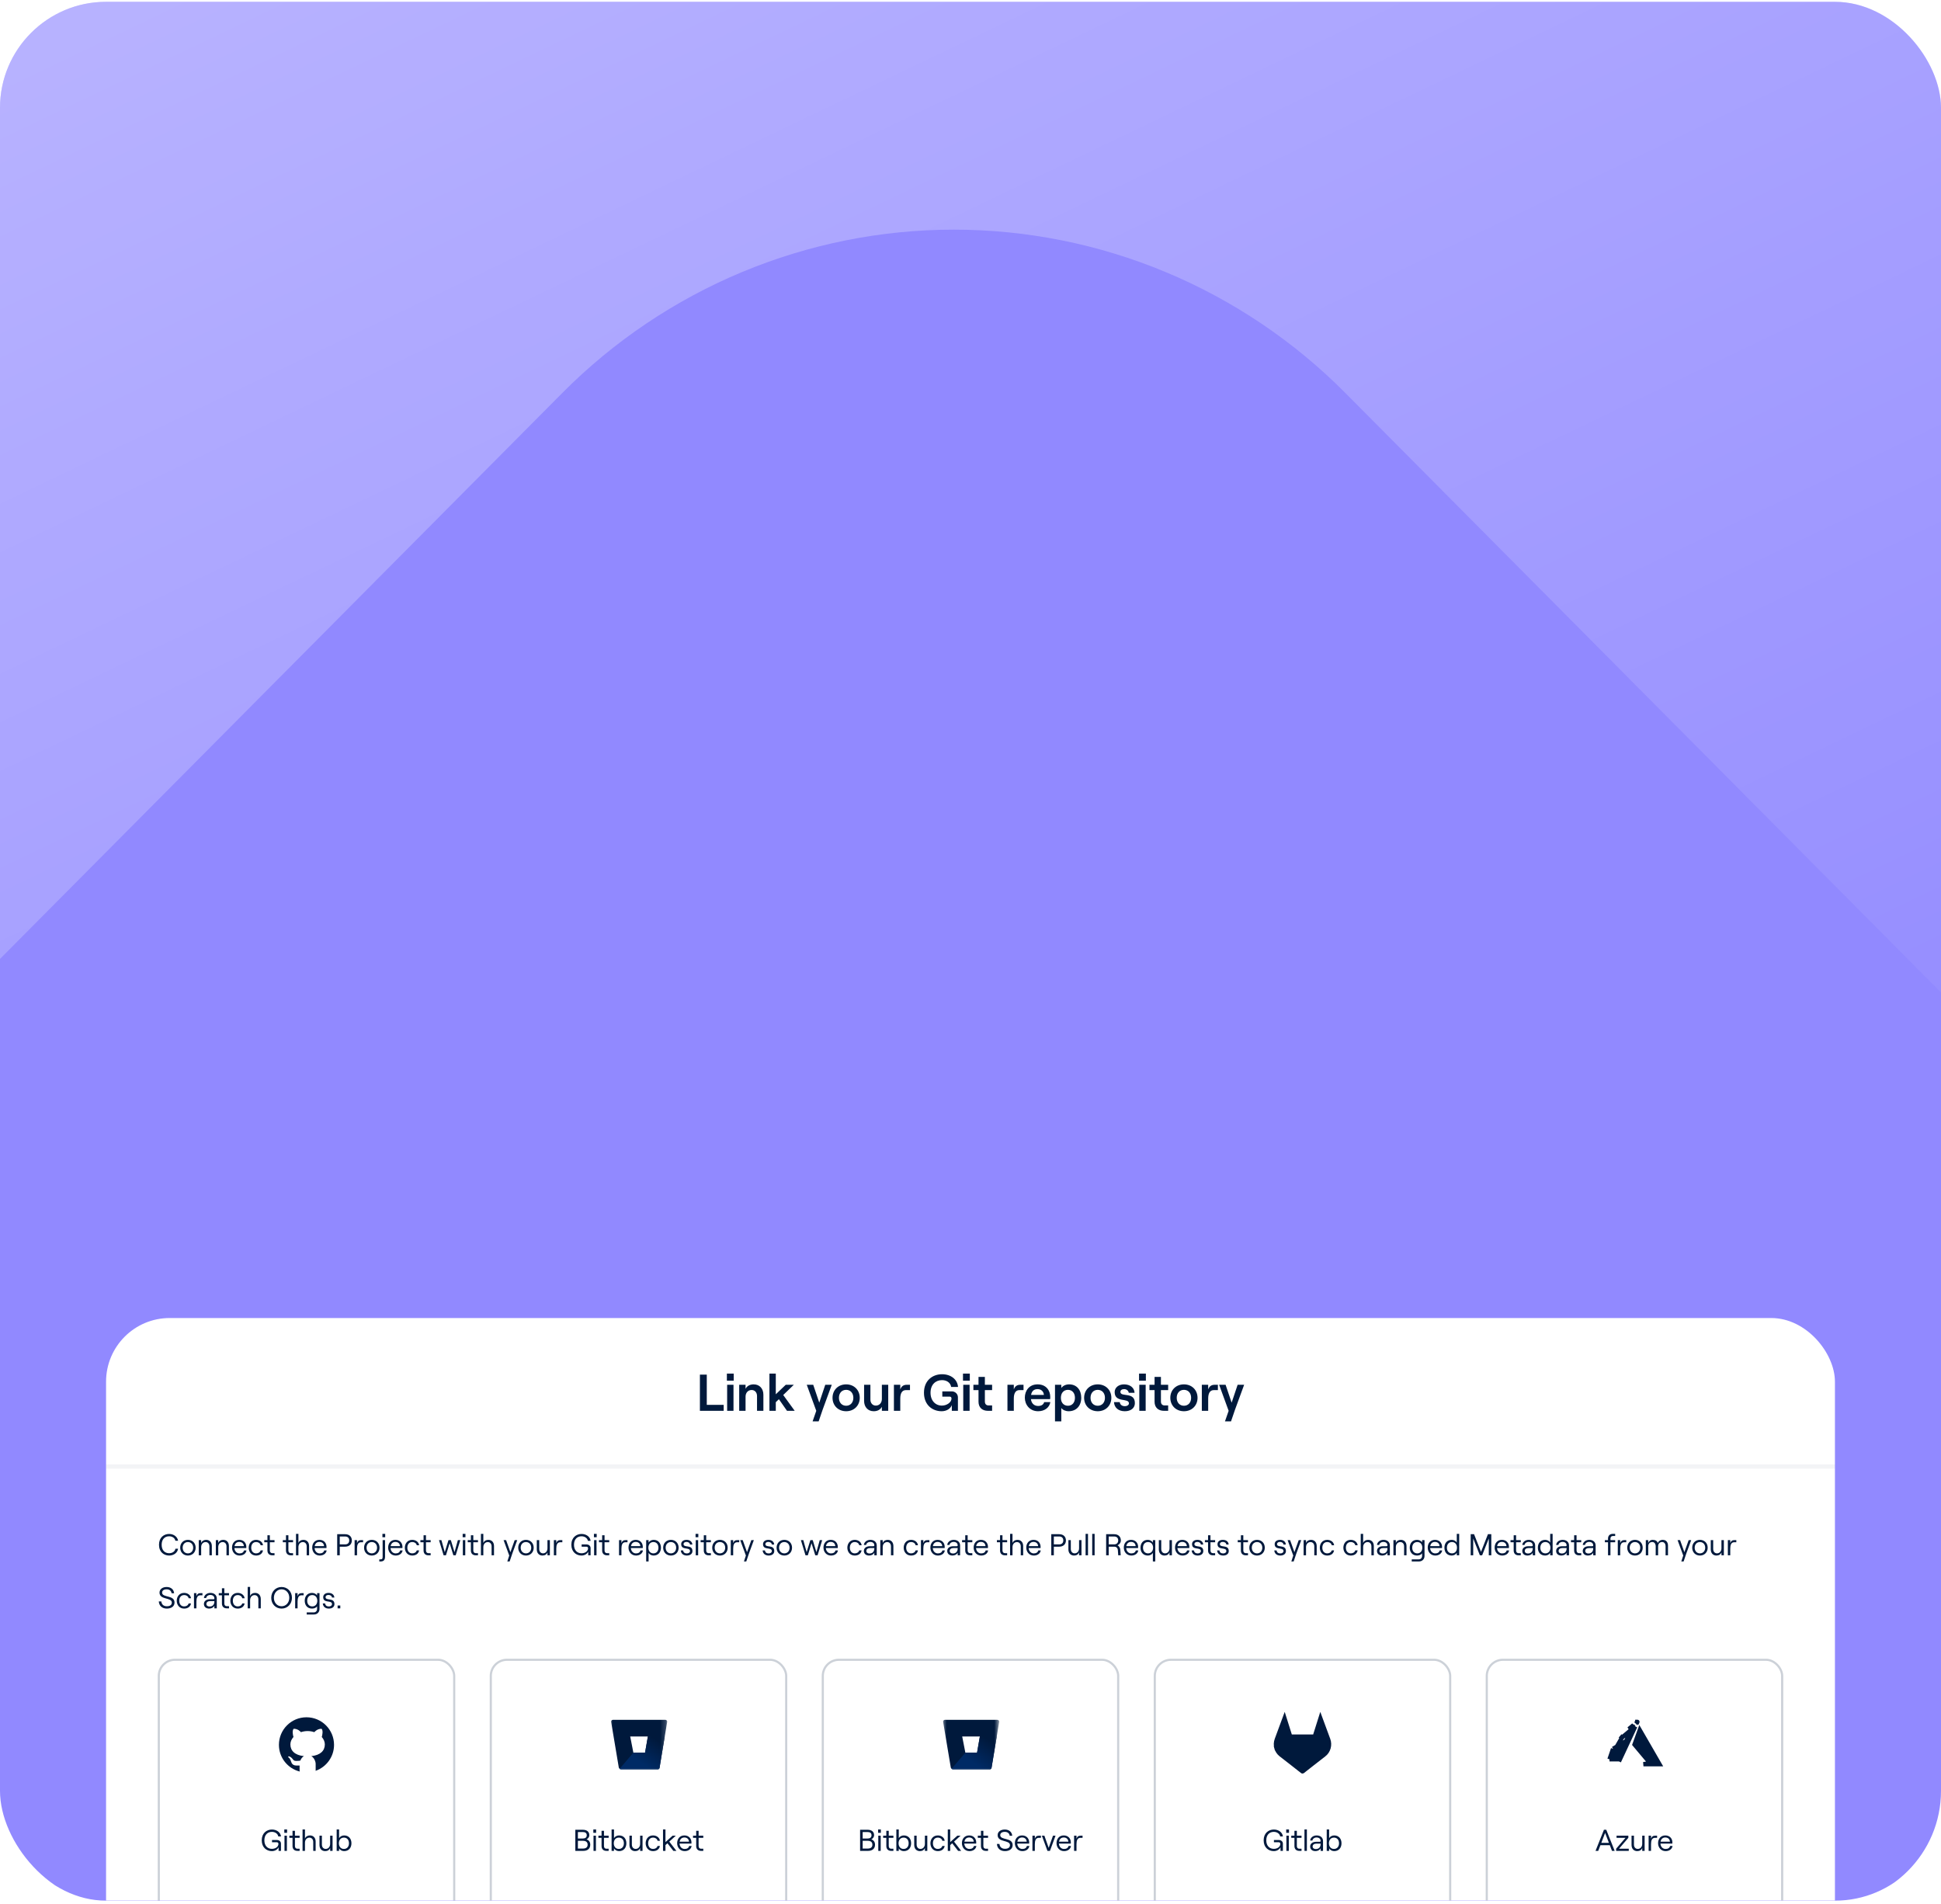
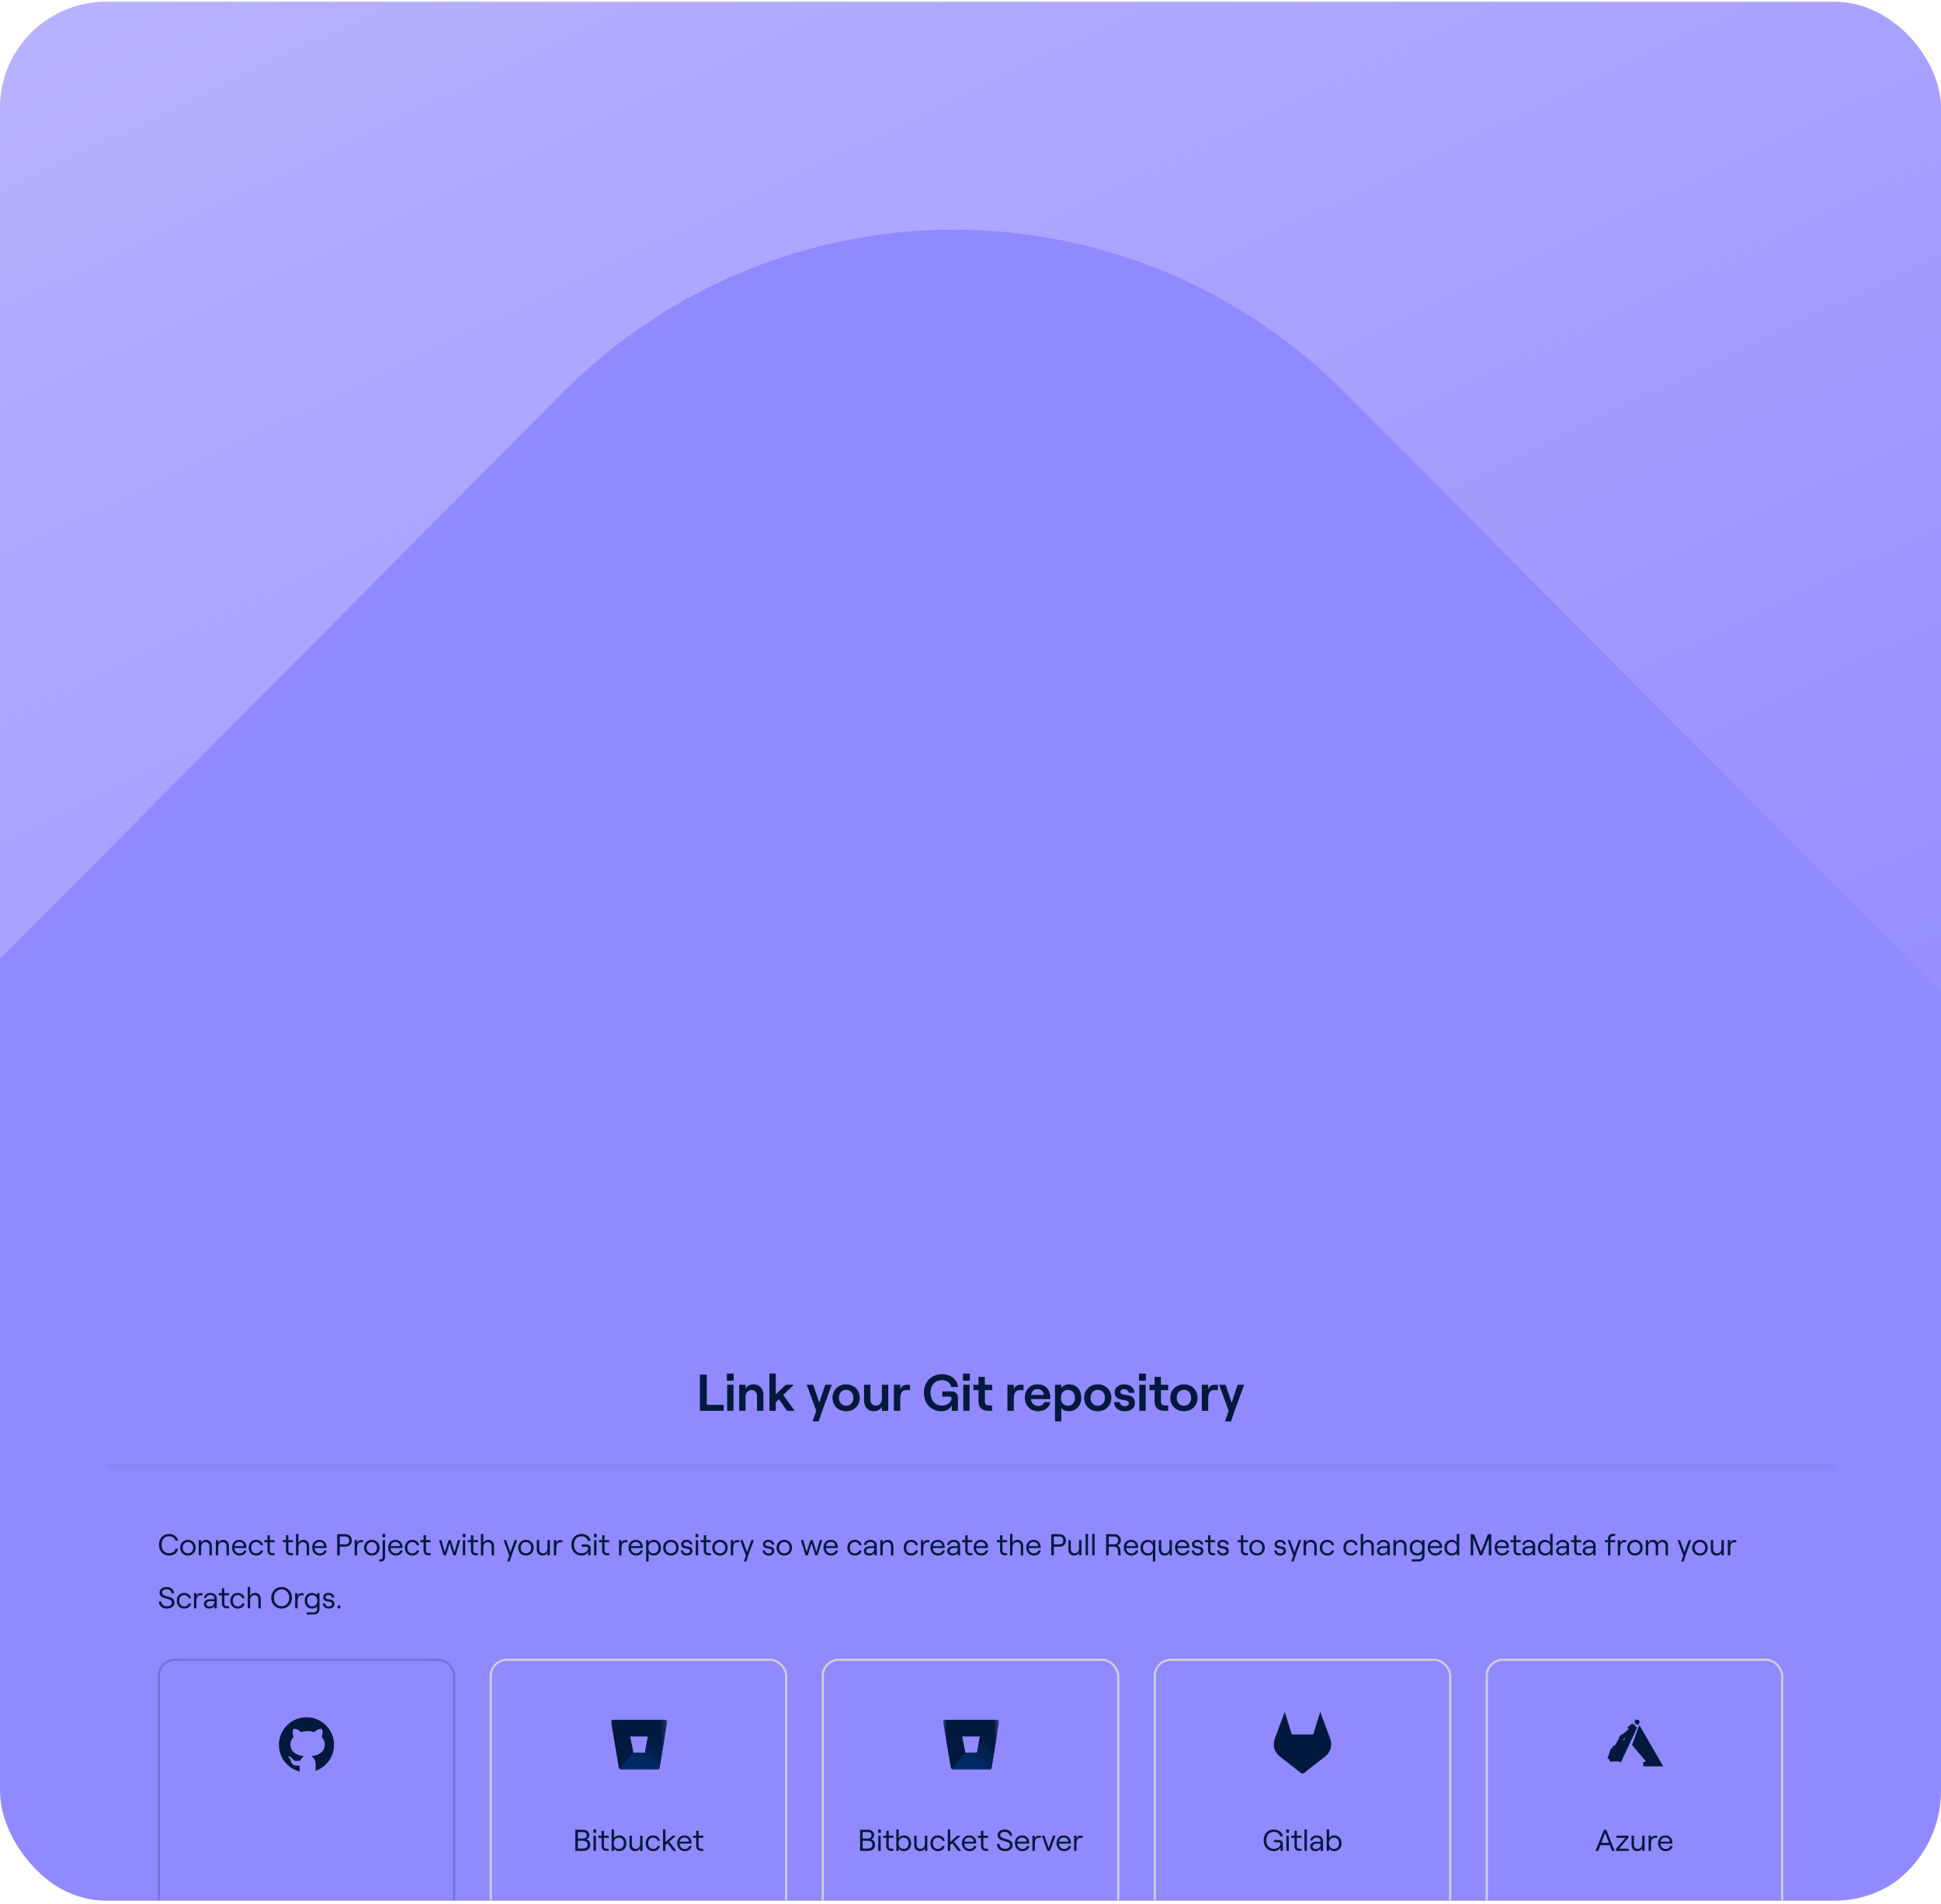
<svg xmlns="http://www.w3.org/2000/svg" width="366" height="359" viewBox="0 0 366 359" fill="none">
  <g clip-path="url(#clip0_7196_268391)">
    <g clip-path="url(#clip1_7196_268391)">
      <g clip-path="url(#clip2_7196_268391)">
        <rect y="-2" width="366" height="361" fill="#9189FF" />
        <path d="M-30.293 211.276L106.022 74.099C115.714 64.334 127.224 56.588 139.893 51.303C152.562 46.018 166.142 43.298 179.856 43.298C193.571 43.298 207.15 46.018 219.819 51.303C232.488 56.588 243.998 64.334 253.69 74.099L502.461 324.444L502.461 -101.882C502.461 -106.684 500.565 -111.29 497.191 -114.685C493.817 -118.081 489.24 -119.989 484.468 -119.989L-235.251 -119.989C-240.023 -119.989 -244.599 -118.081 -247.974 -114.685C-251.348 -111.29 -253.244 -106.684 -253.244 -101.882L-253.244 89.326L-132.079 211.276C-125.396 218.002 -117.461 223.337 -108.729 226.977C-99.997 230.617 -90.638 232.491 -81.186 232.491C-71.734 232.491 -62.375 230.617 -53.642 226.977C-44.91 223.337 -36.976 218.002 -30.293 211.276Z" fill="url(#paint0_linear_7196_268391)" fill-opacity="0.4" />
      </g>
    </g>
    <g filter="url(#filter0_ddddd_7196_268391)">
      <g clip-path="url(#clip3_7196_268391)">
-         <rect x="20" y="118.687" width="326" height="122.948" rx="12" fill="white" />
        <path d="M131.976 136.182V129.362H133.272V135.062H136.458V136.182H131.976ZM137.063 129.167H138.349V130.502H137.063V129.167ZM137.112 136.182V131.271H138.31V136.182H137.112ZM139.386 136.182V131.271H140.584V132.031C140.857 131.496 141.412 131.194 142.114 131.194C143.225 131.194 143.946 131.993 143.946 133.142V136.182H142.747V133.396C142.747 132.723 142.338 132.256 141.724 132.256C141.052 132.256 140.584 132.782 140.584 133.503V136.182H139.386ZM148.4 136.182L146.87 133.99L146.285 134.555V136.182H145.087V129.167H146.285V133.064L148.166 131.271H149.686L147.688 133.201L149.852 136.182H148.4ZM156.841 131.271L155.126 135.948L154.366 138.17H153.226L153.918 136.182L152.125 131.271H153.343L154.483 134.643L155.613 131.271H156.841ZM159.555 136.26C158.054 136.26 156.983 135.188 156.983 133.727C156.983 132.265 158.054 131.194 159.555 131.194C161.046 131.194 162.117 132.265 162.117 133.727C162.117 135.188 161.046 136.26 159.555 136.26ZM159.555 135.227C160.364 135.227 160.909 134.613 160.909 133.727C160.909 132.84 160.364 132.226 159.555 132.226C158.736 132.226 158.191 132.84 158.191 133.727C158.191 134.613 158.736 135.227 159.555 135.227ZM167.486 131.271V136.182H166.288V135.422C166.015 135.958 165.459 136.26 164.758 136.26C163.657 136.26 162.936 135.461 162.936 134.311V131.271H164.125V134.058C164.125 134.73 164.544 135.198 165.148 135.198C165.82 135.198 166.288 134.672 166.288 133.951V131.271H167.486ZM171.589 132.275H170.82C170.06 132.275 169.758 132.928 169.758 133.863V136.182H168.559V131.271H169.758V132.139C170.001 131.515 170.381 131.271 171.014 131.271H171.589V132.275ZM177.558 136.26C175.833 136.26 174.226 135.101 174.226 132.772C174.226 130.443 175.863 129.284 177.636 129.284C179.312 129.284 180.54 130.268 180.647 131.681H179.351C179.234 130.911 178.562 130.395 177.626 130.395C176.399 130.395 175.463 131.262 175.463 132.772C175.463 134.282 176.399 135.198 177.607 135.198C178.532 135.198 179.419 134.584 179.419 133.854C179.419 133.639 179.283 133.503 179.068 133.503H177.685V132.519H179.497C180.091 132.519 180.627 132.986 180.627 133.639V136.182H179.478V135.101C179.224 135.792 178.474 136.26 177.558 136.26ZM181.584 129.167H182.87V130.502H181.584V129.167ZM181.633 136.182V131.271H182.831V136.182H181.633ZM184.511 129.79H185.71V131.271H187.074V132.275H185.71V134.419C185.71 134.916 185.973 135.169 186.421 135.169H187.074V136.182H186.284C185.213 136.182 184.511 135.559 184.511 134.467V132.275H183.546V131.271H184.511V129.79ZM192.998 132.275H192.229C191.469 132.275 191.167 132.928 191.167 133.863V136.182H189.968V131.271H191.167V132.139C191.41 131.515 191.79 131.271 192.423 131.271H192.998V132.275ZM196.889 134.545H198.058C197.873 135.588 196.957 136.26 195.749 136.26C194.141 136.26 193.245 134.993 193.245 133.707C193.245 132.411 194.044 131.194 195.651 131.194C197.298 131.194 198.038 132.392 198.038 133.561C198.038 133.727 198.029 133.873 198.019 133.97H194.394C194.482 134.76 194.989 135.266 195.749 135.266C196.363 135.266 196.762 135.013 196.889 134.545ZM195.651 132.09C194.979 132.09 194.55 132.441 194.424 133.181H196.84C196.791 132.558 196.363 132.09 195.651 132.09ZM198.933 138.17V131.271H200.122V131.885C200.414 131.466 200.95 131.194 201.603 131.194C203.015 131.194 203.883 132.226 203.883 133.727C203.883 135.227 202.957 136.26 201.515 136.26C200.921 136.26 200.394 136.026 200.122 135.646V138.17H198.933ZM201.379 135.227C202.168 135.227 202.694 134.633 202.694 133.727C202.694 132.821 202.168 132.226 201.379 132.226C200.57 132.226 200.044 132.821 200.044 133.727C200.044 134.633 200.57 135.227 201.379 135.227ZM206.997 136.26C205.497 136.26 204.425 135.188 204.425 133.727C204.425 132.265 205.497 131.194 206.997 131.194C208.488 131.194 209.56 132.265 209.56 133.727C209.56 135.188 208.488 136.26 206.997 136.26ZM206.997 135.227C207.806 135.227 208.352 134.613 208.352 133.727C208.352 132.84 207.806 132.226 206.997 132.226C206.179 132.226 205.633 132.84 205.633 133.727C205.633 134.613 206.179 135.227 206.997 135.227ZM212.094 136.26C210.906 136.26 210.116 135.598 210.058 134.545H211.149C211.198 135.013 211.558 135.305 212.094 135.305C212.562 135.305 212.874 135.071 212.874 134.779C212.874 133.688 210.184 134.73 210.184 132.655C210.184 131.798 210.935 131.194 211.948 131.194C213.098 131.194 213.887 131.827 213.936 132.782H212.844C212.776 132.324 212.357 132.09 211.977 132.09C211.549 132.09 211.266 132.285 211.266 132.616C211.266 133.678 213.994 132.509 213.994 134.73C213.994 135.656 213.244 136.26 212.094 136.26ZM214.782 129.167H216.068V130.502H214.782V129.167ZM214.831 136.182V131.271H216.03V136.182H214.831ZM217.709 129.79H218.908V131.271H220.272V132.275H218.908V134.419C218.908 134.916 219.171 135.169 219.619 135.169H220.272V136.182H219.483C218.411 136.182 217.709 135.559 217.709 134.467V132.275H216.745V131.271H217.709V129.79ZM223.249 136.26C221.748 136.26 220.677 135.188 220.677 133.727C220.677 132.265 221.748 131.194 223.249 131.194C224.74 131.194 225.811 132.265 225.811 133.727C225.811 135.188 224.74 136.26 223.249 136.26ZM223.249 135.227C224.058 135.227 224.603 134.613 224.603 133.727C224.603 132.84 224.058 132.226 223.249 132.226C222.431 132.226 221.885 132.84 221.885 133.727C221.885 134.613 222.431 135.227 223.249 135.227ZM229.65 132.275H228.881C228.121 132.275 227.819 132.928 227.819 133.863V136.182H226.62V131.271H227.819V132.139C228.062 131.515 228.442 131.271 229.076 131.271H229.65V132.275ZM234.599 131.271L232.884 135.948L232.124 138.17H230.984L231.676 136.182L229.883 131.271H231.101L232.241 134.643L233.371 131.271H234.599Z" fill="#00193C" />
        <path d="M346 146.272H20V147.084H346V146.272Z" fill="#00193C" fill-opacity="0.05" mask="url(#path-7-inside-1_7196_268391)" />
        <path d="M31.896 163.467C30.902 163.467 29.981 162.802 29.981 161.432C29.981 160.056 30.907 159.397 31.896 159.397C32.76 159.397 33.471 159.937 33.579 160.682H33.067C32.999 160.193 32.505 159.835 31.896 159.835C31.067 159.835 30.481 160.397 30.481 161.432C30.481 162.466 31.067 163.029 31.896 163.029C32.516 163.029 33.016 162.671 33.073 162.182H33.573C33.488 162.927 32.777 163.467 31.896 163.467ZM35.432 163.467C34.585 163.467 33.977 162.847 33.977 161.989C33.977 161.125 34.585 160.511 35.432 160.511C36.284 160.511 36.892 161.125 36.892 161.989C36.892 162.847 36.284 163.467 35.432 163.467ZM35.432 163.057C36.023 163.057 36.426 162.614 36.426 161.989C36.426 161.364 36.023 160.92 35.432 160.92C34.846 160.92 34.443 161.364 34.443 161.989C34.443 162.614 34.846 163.057 35.432 163.057ZM37.477 163.421V160.557H37.932V161.108C38.08 160.71 38.438 160.511 38.875 160.511C39.523 160.511 39.944 160.971 39.944 161.671V163.421H39.489V161.744C39.489 161.256 39.205 160.926 38.773 160.926C38.284 160.926 37.932 161.318 37.932 161.875V163.421H37.477ZM40.697 163.421V160.557H41.151V161.108C41.299 160.71 41.657 160.511 42.095 160.511C42.743 160.511 43.163 160.971 43.163 161.671V163.421H42.709V161.744C42.709 161.256 42.424 160.926 41.992 160.926C41.504 160.926 41.151 161.318 41.151 161.875V163.421H40.697ZM46.019 162.5H46.479C46.383 163.086 45.877 163.467 45.166 163.467C44.319 163.467 43.751 162.79 43.751 161.972C43.751 161.131 44.274 160.511 45.115 160.511C45.951 160.511 46.451 161.091 46.451 161.852C46.451 161.915 46.445 162.012 46.439 162.051H44.2C44.234 162.642 44.626 163.063 45.166 163.063C45.632 163.063 45.928 162.858 46.019 162.5ZM45.115 160.898C44.632 160.898 44.308 161.182 44.223 161.688H45.985C45.951 161.205 45.627 160.898 45.115 160.898ZM48.291 163.467C47.387 163.467 46.898 162.756 46.898 161.989C46.898 161.222 47.387 160.511 48.291 160.511C48.933 160.511 49.507 160.886 49.592 161.523H49.143C49.086 161.176 48.728 160.92 48.296 160.92C47.671 160.92 47.37 161.403 47.37 161.989C47.37 162.574 47.677 163.057 48.296 163.057C48.728 163.057 49.041 162.841 49.143 162.495H49.587C49.49 163.08 49.018 163.467 48.291 163.467ZM50.428 159.641H50.883V160.557H51.764V160.96H50.883V162.512C50.883 162.83 51.065 163.018 51.343 163.018H51.764V163.421H51.326C50.781 163.421 50.428 163.08 50.428 162.523V160.96H49.831V160.557H50.428V159.641ZM53.925 159.641H54.38V160.557H55.261V160.96H54.38V162.512C54.38 162.83 54.562 163.018 54.84 163.018H55.261V163.421H54.823C54.278 163.421 53.925 163.08 53.925 162.523V160.96H53.328V160.557H53.925V159.641ZM55.816 163.421V159.38H56.271V161.108C56.419 160.71 56.777 160.511 57.215 160.511C57.863 160.511 58.283 160.971 58.283 161.671V163.421H57.829V161.744C57.829 161.256 57.544 160.926 57.112 160.926C56.624 160.926 56.271 161.318 56.271 161.875V163.421H55.816ZM61.138 162.5H61.599C61.502 163.086 60.996 163.467 60.286 163.467C59.439 163.467 58.87 162.79 58.87 161.972C58.87 161.131 59.393 160.511 60.234 160.511C61.07 160.511 61.57 161.091 61.57 161.852C61.57 161.915 61.565 162.012 61.559 162.051H59.319C59.354 162.642 59.746 163.063 60.286 163.063C60.752 163.063 61.047 162.858 61.138 162.5ZM60.234 160.898C59.751 160.898 59.428 161.182 59.342 161.688H61.104C61.07 161.205 60.746 160.898 60.234 160.898ZM63.582 163.421V159.443H65.077C65.867 159.443 66.344 159.92 66.344 160.619C66.344 161.318 65.867 161.796 65.077 161.796H64.065V163.421H63.582ZM64.065 161.364H65.077C65.64 161.364 65.85 161.011 65.85 160.619C65.85 160.227 65.64 159.875 65.077 159.875H64.065V161.364ZM68.464 160.96H68.066C67.487 160.96 67.322 161.483 67.322 162.159V163.421H66.867V160.557H67.322V161.136C67.441 160.744 67.68 160.557 68.1 160.557H68.464V160.96ZM70.105 163.467C69.258 163.467 68.65 162.847 68.65 161.989C68.65 161.125 69.258 160.511 70.105 160.511C70.958 160.511 71.566 161.125 71.566 161.989C71.566 162.847 70.958 163.467 70.105 163.467ZM70.105 163.057C70.697 163.057 71.1 162.614 71.1 161.989C71.1 161.364 70.697 160.92 70.105 160.92C69.52 160.92 69.117 161.364 69.117 161.989C69.117 162.614 69.52 163.057 70.105 163.057ZM72.111 159.38H72.634V160.017H72.111V159.38ZM72.151 160.557H72.606V163.643C72.606 164.245 72.407 164.581 71.782 164.581H71.52V164.188H71.753C72.123 164.188 72.151 164.007 72.151 163.626V160.557ZM75.459 162.5H75.919C75.822 163.086 75.316 163.467 74.606 163.467C73.759 163.467 73.191 162.79 73.191 161.972C73.191 161.131 73.714 160.511 74.555 160.511C75.39 160.511 75.89 161.091 75.89 161.852C75.89 161.915 75.885 162.012 75.879 162.051H73.64C73.674 162.642 74.066 163.063 74.606 163.063C75.072 163.063 75.368 162.858 75.459 162.5ZM74.555 160.898C74.072 160.898 73.748 161.182 73.662 161.688H75.424C75.39 161.205 75.066 160.898 74.555 160.898ZM77.73 163.467C76.827 163.467 76.338 162.756 76.338 161.989C76.338 161.222 76.827 160.511 77.73 160.511C78.373 160.511 78.947 160.886 79.032 161.523H78.583C78.526 161.176 78.168 160.92 77.736 160.92C77.111 160.92 76.809 161.403 76.809 161.989C76.809 162.574 77.117 163.057 77.736 163.057C78.168 163.057 78.481 162.841 78.583 162.495H79.026C78.93 163.08 78.458 163.467 77.73 163.467ZM79.868 159.641H80.323V160.557H81.204V160.96H80.323V162.512C80.323 162.83 80.505 163.018 80.783 163.018H81.204V163.421H80.766C80.22 163.421 79.868 163.08 79.868 162.523V160.96H79.271V160.557H79.868V159.641ZM83.649 163.421L82.779 160.557H83.234L83.865 162.83L84.57 160.557H85.013L85.707 162.83L86.337 160.557H86.798L85.928 163.421H85.49L84.786 161.142L84.087 163.421H83.649ZM87.242 159.38H87.765V160.017H87.242V159.38ZM87.276 163.421V160.557H87.731V163.421H87.276ZM88.793 159.641H89.248V160.557H90.129V160.96H89.248V162.512C89.248 162.83 89.43 163.018 89.708 163.018H90.129V163.421H89.691C89.145 163.421 88.793 163.08 88.793 162.523V160.96H88.196V160.557H88.793V159.641ZM90.685 163.421V159.38H91.139V161.108C91.287 160.71 91.645 160.511 92.083 160.511C92.731 160.511 93.151 160.971 93.151 161.671V163.421H92.697V161.744C92.697 161.256 92.412 160.926 91.981 160.926C91.492 160.926 91.139 161.318 91.139 161.875V163.421H90.685ZM97.531 160.557L96.622 163.029L96.099 164.581H95.661L96.025 163.467L94.956 160.557H95.428L96.241 162.83L97.054 160.557H97.531ZM99.173 163.467C98.326 163.467 97.718 162.847 97.718 161.989C97.718 161.125 98.326 160.511 99.173 160.511C100.026 160.511 100.634 161.125 100.634 161.989C100.634 162.847 100.026 163.467 99.173 163.467ZM99.173 163.057C99.764 163.057 100.168 162.614 100.168 161.989C100.168 161.364 99.764 160.92 99.173 160.92C98.588 160.92 98.184 161.364 98.184 161.989C98.184 162.614 98.588 163.057 99.173 163.057ZM103.686 160.557V163.421H103.231V162.87C103.083 163.268 102.731 163.467 102.287 163.467C101.639 163.467 101.219 163.006 101.219 162.307V160.557H101.674V162.233C101.674 162.722 101.958 163.052 102.39 163.052C102.884 163.052 103.231 162.66 103.231 162.103V160.557H103.686ZM106.035 160.96H105.637C105.058 160.96 104.893 161.483 104.893 162.159V163.421H104.438V160.557H104.893V161.136C105.012 160.744 105.251 160.557 105.672 160.557H106.035V160.96ZM109.647 163.467C108.664 163.467 107.738 162.79 107.738 161.432C107.738 160.073 108.67 159.397 109.659 159.397C110.568 159.397 111.278 159.937 111.369 160.699H110.858C110.767 160.193 110.267 159.835 109.653 159.835C108.834 159.835 108.232 160.397 108.232 161.432C108.232 162.461 108.834 163.04 109.653 163.04C110.307 163.04 110.886 162.671 110.886 162.097C110.886 161.915 110.767 161.796 110.574 161.796H109.676V161.375H110.659C110.949 161.375 111.364 161.602 111.364 162.057V163.421H110.915V162.728C110.727 163.165 110.233 163.467 109.647 163.467ZM111.992 159.38H112.514V160.017H111.992V159.38ZM112.026 163.421V160.557H112.48V163.421H112.026ZM113.543 159.641H113.997V160.557H114.878V160.96H113.997V162.512C113.997 162.83 114.179 163.018 114.458 163.018H114.878V163.421H114.441C113.895 163.421 113.543 163.08 113.543 162.523V160.96H112.946V160.557H113.543V159.641ZM118.324 160.96H117.926C117.346 160.96 117.182 161.483 117.182 162.159V163.421H116.727V160.557H117.182V161.136C117.301 160.744 117.54 160.557 117.96 160.557H118.324V160.96ZM120.778 162.5H121.238C121.142 163.086 120.636 163.467 119.926 163.467C119.079 163.467 118.51 162.79 118.51 161.972C118.51 161.131 119.033 160.511 119.874 160.511C120.71 160.511 121.21 161.091 121.21 161.852C121.21 161.915 121.204 162.012 121.199 162.051H118.959C118.993 162.642 119.386 163.063 119.926 163.063C120.392 163.063 120.687 162.858 120.778 162.5ZM119.874 160.898C119.391 160.898 119.067 161.182 118.982 161.688H120.744C120.71 161.205 120.386 160.898 119.874 160.898ZM121.845 164.581V160.557H122.3V161.028C122.476 160.716 122.845 160.511 123.255 160.511C124.141 160.511 124.63 161.153 124.63 161.989C124.63 162.824 124.13 163.467 123.243 163.467C122.84 163.467 122.47 163.268 122.3 162.961V164.581H121.845ZM123.209 163.057C123.783 163.057 124.158 162.637 124.158 161.989C124.158 161.341 123.783 160.92 123.209 160.92C122.635 160.92 122.26 161.341 122.26 161.989C122.26 162.637 122.635 163.057 123.209 163.057ZM126.504 163.467C125.657 163.467 125.049 162.847 125.049 161.989C125.049 161.125 125.657 160.511 126.504 160.511C127.356 160.511 127.964 161.125 127.964 161.989C127.964 162.847 127.356 163.467 126.504 163.467ZM126.504 163.057C127.095 163.057 127.498 162.614 127.498 161.989C127.498 161.364 127.095 160.92 126.504 160.92C125.918 160.92 125.515 161.364 125.515 161.989C125.515 162.614 125.918 163.057 126.504 163.057ZM129.516 163.467C128.851 163.467 128.419 163.097 128.374 162.5H128.812C128.851 162.87 129.101 163.069 129.516 163.069C129.874 163.069 130.113 162.87 130.113 162.637C130.113 161.784 128.448 162.552 128.448 161.312C128.448 160.829 128.857 160.511 129.459 160.511C130.09 160.511 130.517 160.858 130.551 161.386H130.107C130.068 161.023 129.71 160.898 129.448 160.898C129.113 160.898 128.891 161.057 128.891 161.307C128.891 162.08 130.568 161.312 130.568 162.625C130.568 163.137 130.147 163.467 129.516 163.467ZM131.157 159.38H131.68V160.017H131.157V159.38ZM131.191 163.421V160.557H131.646V163.421H131.191ZM132.709 159.641H133.163V160.557H134.044V160.96H133.163V162.512C133.163 162.83 133.345 163.018 133.624 163.018H134.044V163.421H133.607C133.061 163.421 132.709 163.08 132.709 162.523V160.96H132.112V160.557H132.709V159.641ZM135.751 163.467C134.904 163.467 134.296 162.847 134.296 161.989C134.296 161.125 134.904 160.511 135.751 160.511C136.603 160.511 137.212 161.125 137.212 161.989C137.212 162.847 136.603 163.467 135.751 163.467ZM135.751 163.057C136.342 163.057 136.746 162.614 136.746 161.989C136.746 161.364 136.342 160.92 135.751 160.92C135.165 160.92 134.762 161.364 134.762 161.989C134.762 162.614 135.165 163.057 135.751 163.057ZM139.394 160.96H138.996C138.416 160.96 138.251 161.483 138.251 162.159V163.421H137.797V160.557H138.251V161.136C138.371 160.744 138.609 160.557 139.03 160.557H139.394V160.96ZM142.151 160.557L141.242 163.029L140.719 164.581H140.281L140.645 163.467L139.577 160.557H140.048L140.861 162.83L141.674 160.557H142.151ZM144.947 163.467C144.282 163.467 143.85 163.097 143.804 162.5H144.242C144.282 162.87 144.532 163.069 144.947 163.069C145.305 163.069 145.543 162.87 145.543 162.637C145.543 161.784 143.878 162.552 143.878 161.312C143.878 160.829 144.287 160.511 144.89 160.511C145.521 160.511 145.947 160.858 145.981 161.386H145.538C145.498 161.023 145.14 160.898 144.878 160.898C144.543 160.898 144.321 161.057 144.321 161.307C144.321 162.08 145.998 161.312 145.998 162.625C145.998 163.137 145.578 163.467 144.947 163.467ZM147.89 163.467C147.043 163.467 146.435 162.847 146.435 161.989C146.435 161.125 147.043 160.511 147.89 160.511C148.742 160.511 149.35 161.125 149.35 161.989C149.35 162.847 148.742 163.467 147.89 163.467ZM147.89 163.057C148.481 163.057 148.884 162.614 148.884 161.989C148.884 161.364 148.481 160.92 147.89 160.92C147.304 160.92 146.901 161.364 146.901 161.989C146.901 162.614 147.304 163.057 147.89 163.057ZM151.887 163.421L151.017 160.557H151.472L152.102 162.83L152.807 160.557H153.251L153.944 162.83L154.575 160.557H155.035L154.166 163.421H153.728L153.023 161.142L152.324 163.421H151.887ZM157.544 162.5H158.005C157.908 163.086 157.402 163.467 156.692 163.467C155.845 163.467 155.277 162.79 155.277 161.972C155.277 161.131 155.8 160.511 156.641 160.511C157.476 160.511 157.976 161.091 157.976 161.852C157.976 161.915 157.971 162.012 157.965 162.051H155.726C155.76 162.642 156.152 163.063 156.692 163.063C157.158 163.063 157.454 162.858 157.544 162.5ZM156.641 160.898C156.158 160.898 155.834 161.182 155.748 161.688H157.51C157.476 161.205 157.152 160.898 156.641 160.898ZM161.171 163.467C160.267 163.467 159.778 162.756 159.778 161.989C159.778 161.222 160.267 160.511 161.171 160.511C161.813 160.511 162.387 160.886 162.472 161.523H162.023C161.966 161.176 161.608 160.92 161.176 160.92C160.551 160.92 160.25 161.403 160.25 161.989C160.25 162.574 160.557 163.057 161.176 163.057C161.608 163.057 161.921 162.841 162.023 162.495H162.466C162.37 163.08 161.898 163.467 161.171 163.467ZM164.11 160.511C164.854 160.511 165.32 160.937 165.32 161.574V163.421H164.865V162.927C164.712 163.256 164.331 163.467 163.888 163.467C163.285 163.467 162.893 163.126 162.893 162.603C162.893 162.057 163.342 161.71 164.036 161.71H164.684C164.809 161.71 164.865 161.648 164.865 161.557C164.865 161.165 164.587 160.898 164.098 160.898C163.678 160.898 163.348 161.159 163.325 161.472H162.893C162.944 160.92 163.467 160.511 164.11 160.511ZM163.956 163.08C164.53 163.08 164.865 162.722 164.865 162.131V162.057H164.064C163.638 162.057 163.359 162.262 163.359 162.597C163.359 162.893 163.592 163.08 163.956 163.08ZM165.993 163.421V160.557H166.448V161.108C166.595 160.71 166.953 160.511 167.391 160.511C168.039 160.511 168.46 160.971 168.46 161.671V163.421H168.005V161.744C168.005 161.256 167.721 160.926 167.289 160.926C166.8 160.926 166.448 161.318 166.448 161.875V163.421H165.993ZM171.794 163.467C170.89 163.467 170.402 162.756 170.402 161.989C170.402 161.222 170.89 160.511 171.794 160.511C172.436 160.511 173.011 160.886 173.096 161.523H172.647C172.59 161.176 172.232 160.92 171.8 160.92C171.175 160.92 170.873 161.403 170.873 161.989C170.873 162.574 171.18 163.057 171.8 163.057C172.232 163.057 172.544 162.841 172.647 162.495H173.09C172.993 163.08 172.522 163.467 171.794 163.467ZM175.25 160.96H174.852C174.272 160.96 174.107 161.483 174.107 162.159V163.421H173.653V160.557H174.107V161.136C174.227 160.744 174.465 160.557 174.886 160.557H175.25V160.96ZM177.704 162.5H178.164C178.068 163.086 177.562 163.467 176.851 163.467C176.004 163.467 175.436 162.79 175.436 161.972C175.436 161.131 175.959 160.511 176.8 160.511C177.636 160.511 178.136 161.091 178.136 161.852C178.136 161.915 178.13 162.012 178.124 162.051H175.885C175.919 162.642 176.311 163.063 176.851 163.063C177.317 163.063 177.613 162.858 177.704 162.5ZM176.8 160.898C176.317 160.898 175.993 161.182 175.908 161.688H177.67C177.636 161.205 177.312 160.898 176.8 160.898ZM179.828 160.511C180.573 160.511 181.039 160.937 181.039 161.574V163.421H180.584V162.927C180.431 163.256 180.05 163.467 179.607 163.467C179.004 163.467 178.612 163.126 178.612 162.603C178.612 162.057 179.061 161.71 179.755 161.71H180.403C180.528 161.71 180.584 161.648 180.584 161.557C180.584 161.165 180.306 160.898 179.817 160.898C179.397 160.898 179.067 161.159 179.044 161.472H178.612C178.663 160.92 179.186 160.511 179.828 160.511ZM179.675 163.08C180.249 163.08 180.584 162.722 180.584 162.131V162.057H179.783C179.357 162.057 179.078 162.262 179.078 162.597C179.078 162.893 179.311 163.08 179.675 163.08ZM182.008 159.641H182.463V160.557H183.343V160.96H182.463V162.512C182.463 162.83 182.644 163.018 182.923 163.018H183.343V163.421H182.906C182.36 163.421 182.008 163.08 182.008 162.523V160.96H181.411V160.557H182.008V159.641ZM185.863 162.5H186.323C186.227 163.086 185.721 163.467 185.01 163.467C184.164 163.467 183.595 162.79 183.595 161.972C183.595 161.131 184.118 160.511 184.959 160.511C185.795 160.511 186.295 161.091 186.295 161.852C186.295 161.915 186.289 162.012 186.284 162.051H184.044C184.078 162.642 184.47 163.063 185.01 163.063C185.476 163.063 185.772 162.858 185.863 162.5ZM184.959 160.898C184.476 160.898 184.152 161.182 184.067 161.688H185.829C185.795 161.205 185.471 160.898 184.959 160.898ZM188.574 159.641H189.029V160.557H189.91V160.96H189.029V162.512C189.029 162.83 189.211 163.018 189.489 163.018H189.91V163.421H189.472C188.926 163.421 188.574 163.08 188.574 162.523V160.96H187.977V160.557H188.574V159.641ZM190.466 163.421V159.38H190.92V161.108C191.068 160.71 191.426 160.511 191.864 160.511C192.512 160.511 192.932 160.971 192.932 161.671V163.421H192.478V161.744C192.478 161.256 192.193 160.926 191.761 160.926C191.273 160.926 190.92 161.318 190.92 161.875V163.421H190.466ZM195.787 162.5H196.248C196.151 163.086 195.645 163.467 194.935 163.467C194.088 163.467 193.519 162.79 193.519 161.972C193.519 161.131 194.042 160.511 194.884 160.511C195.719 160.511 196.219 161.091 196.219 161.852C196.219 161.915 196.213 162.012 196.208 162.051H193.968C194.003 162.642 194.395 163.063 194.935 163.063C195.401 163.063 195.696 162.858 195.787 162.5ZM194.884 160.898C194.4 160.898 194.076 161.182 193.991 161.688H195.753C195.719 161.205 195.395 160.898 194.884 160.898ZM198.231 163.421V159.443H199.726C200.516 159.443 200.993 159.92 200.993 160.619C200.993 161.318 200.516 161.796 199.726 161.796H198.714V163.421H198.231ZM198.714 161.364H199.726C200.289 161.364 200.499 161.011 200.499 160.619C200.499 160.227 200.289 159.875 199.726 159.875H198.714V161.364ZM203.927 160.557V163.421H203.472V162.87C203.325 163.268 202.972 163.467 202.529 163.467C201.881 163.467 201.46 163.006 201.46 162.307V160.557H201.915V162.233C201.915 162.722 202.199 163.052 202.631 163.052C203.126 163.052 203.472 162.66 203.472 162.103V160.557H203.927ZM204.702 163.421V159.38H205.157V163.421H204.702ZM205.951 163.421V159.38H206.406V163.421H205.951ZM210.726 161.534C211.038 161.705 211.226 162.029 211.254 162.432L211.322 163.421H210.856L210.788 162.461C210.765 162.074 210.515 161.801 210.14 161.801H209.06V163.421H208.577V159.443H210.083C210.868 159.443 211.351 159.914 211.351 160.608C211.351 161.045 211.101 161.358 210.726 161.534ZM209.06 159.875V161.364H210.083C210.64 161.364 210.851 161 210.851 160.608C210.851 160.216 210.64 159.875 210.083 159.875H209.06ZM214.176 162.5H214.636C214.54 163.086 214.034 163.467 213.323 163.467C212.477 163.467 211.908 162.79 211.908 161.972C211.908 161.131 212.431 160.511 213.272 160.511C214.108 160.511 214.608 161.091 214.608 161.852C214.608 161.915 214.602 162.012 214.597 162.051H212.357C212.391 162.642 212.783 163.063 213.323 163.063C213.789 163.063 214.085 162.858 214.176 162.5ZM213.272 160.898C212.789 160.898 212.465 161.182 212.38 161.688H214.142C214.108 161.205 213.784 160.898 213.272 160.898ZM217.84 164.581H217.386V162.961C217.215 163.268 216.846 163.467 216.448 163.467C215.555 163.467 215.055 162.824 215.055 161.989C215.055 161.153 215.544 160.511 216.431 160.511C216.84 160.511 217.215 160.716 217.386 161.028V160.557H217.84V164.581ZM216.476 163.057C217.05 163.057 217.431 162.637 217.431 161.989C217.431 161.341 217.05 160.92 216.476 160.92C215.902 160.92 215.527 161.341 215.527 161.989C215.527 162.637 215.902 163.057 216.476 163.057ZM220.978 160.557V163.421H220.524V162.87C220.376 163.268 220.023 163.467 219.58 163.467C218.932 163.467 218.512 163.006 218.512 162.307V160.557H218.966V162.233C218.966 162.722 219.25 163.052 219.682 163.052C220.177 163.052 220.524 162.66 220.524 162.103V160.557H220.978ZM223.834 162.5H224.294C224.198 163.086 223.692 163.467 222.981 163.467C222.134 163.467 221.566 162.79 221.566 161.972C221.566 161.131 222.089 160.511 222.93 160.511C223.766 160.511 224.266 161.091 224.266 161.852C224.266 161.915 224.26 162.012 224.254 162.051H222.015C222.049 162.642 222.441 163.063 222.981 163.063C223.447 163.063 223.743 162.858 223.834 162.5ZM222.93 160.898C222.447 160.898 222.123 161.182 222.038 161.688H223.8C223.766 161.205 223.442 160.898 222.93 160.898ZM225.845 163.467C225.18 163.467 224.748 163.097 224.702 162.5H225.14C225.18 162.87 225.43 163.069 225.845 163.069C226.203 163.069 226.442 162.87 226.442 162.637C226.442 161.784 224.776 162.552 224.776 161.312C224.776 160.829 225.186 160.511 225.788 160.511C226.419 160.511 226.845 160.858 226.879 161.386H226.436C226.396 161.023 226.038 160.898 225.777 160.898C225.441 160.898 225.22 161.057 225.22 161.307C225.22 162.08 226.896 161.312 226.896 162.625C226.896 163.137 226.476 163.467 225.845 163.467ZM227.794 159.641H228.248V160.557H229.129V160.96H228.248V162.512C228.248 162.83 228.43 163.018 228.709 163.018H229.129V163.421H228.692C228.146 163.421 227.794 163.08 227.794 162.523V160.96H227.197V160.557H227.794V159.641ZM230.646 163.467C229.981 163.467 229.549 163.097 229.504 162.5H229.941C229.981 162.87 230.231 163.069 230.646 163.069C231.004 163.069 231.243 162.87 231.243 162.637C231.243 161.784 229.577 162.552 229.577 161.312C229.577 160.829 229.987 160.511 230.589 160.511C231.22 160.511 231.646 160.858 231.68 161.386H231.237C231.197 161.023 230.839 160.898 230.578 160.898C230.242 160.898 230.021 161.057 230.021 161.307C230.021 162.08 231.697 161.312 231.697 162.625C231.697 163.137 231.277 163.467 230.646 163.467ZM233.988 159.641H234.443V160.557H235.324V160.96H234.443V162.512C234.443 162.83 234.625 163.018 234.903 163.018H235.324V163.421H234.886C234.34 163.421 233.988 163.08 233.988 162.523V160.96H233.391V160.557H233.988V159.641ZM237.03 163.467C236.184 163.467 235.575 162.847 235.575 161.989C235.575 161.125 236.184 160.511 237.03 160.511C237.883 160.511 238.491 161.125 238.491 161.989C238.491 162.847 237.883 163.467 237.03 163.467ZM237.03 163.057C237.622 163.057 238.025 162.614 238.025 161.989C238.025 161.364 237.622 160.92 237.03 160.92C236.445 160.92 236.041 161.364 236.041 161.989C236.041 162.614 236.445 163.057 237.03 163.057ZM241.425 163.467C240.76 163.467 240.328 163.097 240.283 162.5H240.72C240.76 162.87 241.01 163.069 241.425 163.069C241.783 163.069 242.022 162.87 242.022 162.637C242.022 161.784 240.356 162.552 240.356 161.312C240.356 160.829 240.766 160.511 241.368 160.511C241.999 160.511 242.425 160.858 242.459 161.386H242.016C241.976 161.023 241.618 160.898 241.357 160.898C241.021 160.898 240.8 161.057 240.8 161.307C240.8 162.08 242.476 161.312 242.476 162.625C242.476 163.137 242.056 163.467 241.425 163.467ZM245.368 160.557L244.459 163.029L243.936 164.581H243.498L243.862 163.467L242.793 160.557H243.265L244.078 162.83L244.891 160.557H245.368ZM245.814 163.421V160.557H246.269V161.108C246.417 160.71 246.775 160.511 247.213 160.511C247.86 160.511 248.281 160.971 248.281 161.671V163.421H247.826V161.744C247.826 161.256 247.542 160.926 247.11 160.926C246.621 160.926 246.269 161.318 246.269 161.875V163.421H245.814ZM250.261 163.467C249.358 163.467 248.869 162.756 248.869 161.989C248.869 161.222 249.358 160.511 250.261 160.511C250.904 160.511 251.478 160.886 251.563 161.523H251.114C251.057 161.176 250.699 160.92 250.267 160.92C249.642 160.92 249.341 161.403 249.341 161.989C249.341 162.574 249.647 163.057 250.267 163.057C250.699 163.057 251.012 162.841 251.114 162.495H251.557C251.461 163.08 250.989 163.467 250.261 163.467ZM254.702 163.467C253.798 163.467 253.309 162.756 253.309 161.989C253.309 161.222 253.798 160.511 254.702 160.511C255.344 160.511 255.918 160.886 256.003 161.523H255.554C255.497 161.176 255.139 160.92 254.707 160.92C254.082 160.92 253.781 161.403 253.781 161.989C253.781 162.574 254.088 163.057 254.707 163.057C255.139 163.057 255.452 162.841 255.554 162.495H255.998C255.901 163.08 255.429 163.467 254.702 163.467ZM256.583 163.421V159.38H257.037V161.108C257.185 160.71 257.543 160.511 257.981 160.511C258.629 160.511 259.049 160.971 259.049 161.671V163.421H258.595V161.744C258.595 161.256 258.311 160.926 257.879 160.926C257.39 160.926 257.037 161.318 257.037 161.875V163.421H256.583ZM260.865 160.511C261.61 160.511 262.076 160.937 262.076 161.574V163.421H261.621V162.927C261.468 163.256 261.087 163.467 260.644 163.467C260.041 163.467 259.649 163.126 259.649 162.603C259.649 162.057 260.098 161.71 260.792 161.71H261.439C261.565 161.71 261.621 161.648 261.621 161.557C261.621 161.165 261.343 160.898 260.854 160.898C260.433 160.898 260.104 161.159 260.081 161.472H259.649C259.7 160.92 260.223 160.511 260.865 160.511ZM260.712 163.08C261.286 163.08 261.621 162.722 261.621 162.131V162.057H260.82C260.394 162.057 260.115 162.262 260.115 162.597C260.115 162.893 260.348 163.08 260.712 163.08ZM262.749 163.421V160.557H263.204V161.108C263.351 160.71 263.709 160.511 264.147 160.511C264.795 160.511 265.216 160.971 265.216 161.671V163.421H264.761V161.744C264.761 161.256 264.477 160.926 264.045 160.926C263.556 160.926 263.204 161.318 263.204 161.875V163.421H262.749ZM268.156 160.557H268.611V163.546C268.611 164.154 268.173 164.581 267.554 164.581H266.201V164.188H267.525C267.895 164.188 268.156 163.91 268.156 163.529V163.023C268.02 163.29 267.639 163.467 267.207 163.467C266.315 163.467 265.826 162.824 265.826 161.989C265.826 161.153 266.315 160.511 267.207 160.511C267.594 160.511 267.98 160.704 268.156 160.977V160.557ZM267.247 163.057C267.821 163.057 268.196 162.637 268.196 161.989C268.196 161.341 267.821 160.92 267.247 160.92C266.667 160.92 266.292 161.341 266.292 161.989C266.292 162.637 266.667 163.057 267.247 163.057ZM271.485 162.5H271.945C271.848 163.086 271.343 163.467 270.632 163.467C269.785 163.467 269.217 162.79 269.217 161.972C269.217 161.131 269.74 160.511 270.581 160.511C271.416 160.511 271.917 161.091 271.917 161.852C271.917 161.915 271.911 162.012 271.905 162.051H269.666C269.7 162.642 270.092 163.063 270.632 163.063C271.098 163.063 271.394 162.858 271.485 162.5ZM270.581 160.898C270.098 160.898 269.774 161.182 269.689 161.688H271.451C271.416 161.205 271.092 160.898 270.581 160.898ZM273.745 163.467C272.853 163.467 272.364 162.824 272.364 161.989C272.364 161.153 272.853 160.511 273.745 160.511C274.149 160.511 274.524 160.716 274.694 161.023V159.38H275.149V163.421H274.694V162.949C274.524 163.262 274.149 163.467 273.745 163.467ZM273.785 163.057C274.359 163.057 274.734 162.637 274.734 161.989C274.734 161.341 274.359 160.92 273.785 160.92C273.211 160.92 272.83 161.341 272.83 161.989C272.83 162.637 273.211 163.057 273.785 163.057ZM277.32 163.421V159.443H277.951L279.264 162.768L280.571 159.443H281.202V163.421H280.73V160.25L279.474 163.421H279.048L277.792 160.25V163.421H277.32ZM284.101 162.5H284.561C284.465 163.086 283.959 163.467 283.248 163.467C282.401 163.467 281.833 162.79 281.833 161.972C281.833 161.131 282.356 160.511 283.197 160.511C284.033 160.511 284.533 161.091 284.533 161.852C284.533 161.915 284.527 162.012 284.521 162.051H282.282C282.316 162.642 282.708 163.063 283.248 163.063C283.714 163.063 284.01 162.858 284.101 162.5ZM283.197 160.898C282.714 160.898 282.39 161.182 282.305 161.688H284.067C284.033 161.205 283.709 160.898 283.197 160.898ZM285.424 159.641H285.879V160.557H286.76V160.96H285.879V162.512C285.879 162.83 286.061 163.018 286.339 163.018H286.76V163.421H286.322C285.777 163.421 285.424 163.08 285.424 162.523V160.96H284.827V160.557H285.424V159.641ZM288.263 160.511C289.007 160.511 289.473 160.937 289.473 161.574V163.421H289.019V162.927C288.865 163.256 288.484 163.467 288.041 163.467C287.438 163.467 287.046 163.126 287.046 162.603C287.046 162.057 287.495 161.71 288.189 161.71H288.837C288.962 161.71 289.019 161.648 289.019 161.557C289.019 161.165 288.74 160.898 288.251 160.898C287.831 160.898 287.501 161.159 287.478 161.472H287.046C287.097 160.92 287.62 160.511 288.263 160.511ZM288.109 163.08C288.683 163.08 289.019 162.722 289.019 162.131V162.057H288.217C287.791 162.057 287.512 162.262 287.512 162.597C287.512 162.893 287.745 163.08 288.109 163.08ZM291.362 163.467C290.47 163.467 289.981 162.824 289.981 161.989C289.981 161.153 290.47 160.511 291.362 160.511C291.766 160.511 292.141 160.716 292.311 161.023V159.38H292.766V163.421H292.311V162.949C292.141 163.262 291.766 163.467 291.362 163.467ZM291.402 163.057C291.976 163.057 292.351 162.637 292.351 161.989C292.351 161.341 291.976 160.92 291.402 160.92C290.828 160.92 290.447 161.341 290.447 161.989C290.447 162.637 290.828 163.057 291.402 163.057ZM294.646 160.511C295.39 160.511 295.856 160.937 295.856 161.574V163.421H295.402V162.927C295.248 163.256 294.867 163.467 294.424 163.467C293.821 163.467 293.429 163.126 293.429 162.603C293.429 162.057 293.878 161.71 294.572 161.71H295.22C295.345 161.71 295.402 161.648 295.402 161.557C295.402 161.165 295.123 160.898 294.634 160.898C294.214 160.898 293.884 161.159 293.861 161.472H293.429C293.48 160.92 294.003 160.511 294.646 160.511ZM294.492 163.08C295.066 163.08 295.402 162.722 295.402 162.131V162.057H294.6C294.174 162.057 293.895 162.262 293.895 162.597C293.895 162.893 294.128 163.08 294.492 163.08ZM296.825 159.641H297.28V160.557H298.161V160.96H297.28V162.512C297.28 162.83 297.462 163.018 297.74 163.018H298.161V163.421H297.723C297.177 163.421 296.825 163.08 296.825 162.523V160.96H296.228V160.557H296.825V159.641ZM299.663 160.511C300.408 160.511 300.874 160.937 300.874 161.574V163.421H300.419V162.927C300.266 163.256 299.885 163.467 299.442 163.467C298.839 163.467 298.447 163.126 298.447 162.603C298.447 162.057 298.896 161.71 299.589 161.71H300.237C300.362 161.71 300.419 161.648 300.419 161.557C300.419 161.165 300.141 160.898 299.652 160.898C299.231 160.898 298.902 161.159 298.879 161.472H298.447C298.498 160.92 299.021 160.511 299.663 160.511ZM299.51 163.08C300.084 163.08 300.419 162.722 300.419 162.131V162.057H299.618C299.192 162.057 298.913 162.262 298.913 162.597C298.913 162.893 299.146 163.08 299.51 163.08ZM303.214 163.421V160.96H302.617V160.557H303.214V160.267C303.214 159.721 303.56 159.38 304.106 159.38H304.561V159.784H304.129C303.85 159.784 303.668 159.965 303.668 160.272V160.557H304.561V160.96H303.668V163.421H303.214ZM306.652 160.96H306.254C305.674 160.96 305.509 161.483 305.509 162.159V163.421H305.055V160.557H305.509V161.136C305.629 160.744 305.867 160.557 306.288 160.557H306.652V160.96ZM308.293 163.467C307.446 163.467 306.838 162.847 306.838 161.989C306.838 161.125 307.446 160.511 308.293 160.511C309.145 160.511 309.754 161.125 309.754 161.989C309.754 162.847 309.145 163.467 308.293 163.467ZM308.293 163.057C308.884 163.057 309.288 162.614 309.288 161.989C309.288 161.364 308.884 160.92 308.293 160.92C307.708 160.92 307.304 161.364 307.304 161.989C307.304 162.614 307.708 163.057 308.293 163.057ZM310.339 163.421V160.557H310.793V161.108C310.901 160.761 311.22 160.511 311.657 160.511C312.129 160.511 312.498 160.727 312.601 161.119C312.709 160.778 313.089 160.511 313.527 160.511C314.147 160.511 314.522 160.926 314.522 161.619V163.421H314.067V161.739C314.067 161.25 313.823 160.915 313.419 160.915C312.942 160.915 312.658 161.25 312.658 161.739V163.421H312.203V161.739C312.203 161.25 311.958 160.915 311.561 160.915C311.077 160.915 310.793 161.25 310.793 161.739V163.421H310.339ZM318.901 160.557L317.991 163.029L317.468 164.581H317.031L317.395 163.467L316.326 160.557H316.798L317.611 162.83L318.423 160.557H318.901ZM320.543 163.467C319.696 163.467 319.088 162.847 319.088 161.989C319.088 161.125 319.696 160.511 320.543 160.511C321.395 160.511 322.004 161.125 322.004 161.989C322.004 162.847 321.395 163.467 320.543 163.467ZM320.543 163.057C321.134 163.057 321.537 162.614 321.537 161.989C321.537 161.364 321.134 160.92 320.543 160.92C319.957 160.92 319.554 161.364 319.554 161.989C319.554 162.614 319.957 163.057 320.543 163.057ZM325.055 160.557V163.421H324.6V162.87C324.453 163.268 324.1 163.467 323.657 163.467C323.009 163.467 322.588 163.006 322.588 162.307V160.557H323.043V162.233C323.043 162.722 323.327 163.052 323.759 163.052C324.254 163.052 324.6 162.66 324.6 162.103V160.557H325.055ZM327.405 160.96H327.007C326.427 160.96 326.262 161.483 326.262 162.159V163.421H325.808V160.557H326.262V161.136C326.382 160.744 326.621 160.557 327.041 160.557H327.405V160.96ZM31.453 173.467C30.561 173.467 29.992 172.932 29.941 172.12H30.419C30.47 172.671 30.834 173.029 31.453 173.029C32.004 173.029 32.402 172.819 32.402 172.336C32.402 171.312 30.078 171.875 30.078 170.454C30.078 169.823 30.629 169.397 31.425 169.397C32.22 169.397 32.772 169.857 32.828 170.574H32.351C32.306 170.125 31.959 169.835 31.425 169.835C30.885 169.835 30.566 170.073 30.566 170.454C30.566 171.472 32.908 170.841 32.908 172.336C32.908 173.057 32.283 173.467 31.453 173.467ZM34.72 173.467C33.816 173.467 33.327 172.756 33.327 171.989C33.327 171.222 33.816 170.511 34.72 170.511C35.362 170.511 35.936 170.886 36.021 171.523H35.572C35.515 171.176 35.157 170.92 34.725 170.92C34.1 170.92 33.799 171.403 33.799 171.989C33.799 172.574 34.106 173.057 34.725 173.057C35.157 173.057 35.47 172.841 35.572 172.495H36.016C35.919 173.08 35.447 173.467 34.72 173.467ZM38.175 170.96H37.777C37.198 170.96 37.033 171.483 37.033 172.159V173.421H36.578V170.557H37.033V171.136C37.152 170.744 37.391 170.557 37.811 170.557H38.175V170.96ZM39.668 170.511C40.413 170.511 40.879 170.937 40.879 171.574V173.421H40.424V172.927C40.27 173.256 39.89 173.467 39.446 173.467C38.844 173.467 38.452 173.126 38.452 172.603C38.452 172.057 38.901 171.71 39.594 171.71H40.242C40.367 171.71 40.424 171.648 40.424 171.557C40.424 171.165 40.145 170.898 39.657 170.898C39.236 170.898 38.906 171.159 38.884 171.472H38.452C38.503 170.92 39.026 170.511 39.668 170.511ZM39.514 173.08C40.089 173.08 40.424 172.722 40.424 172.131V172.057H39.622C39.196 172.057 38.918 172.262 38.918 172.597C38.918 172.893 39.151 173.08 39.514 173.08ZM41.847 169.641H42.302V170.557H43.183V170.96H42.302V172.512C42.302 172.83 42.484 173.018 42.762 173.018H43.183V173.421H42.745C42.2 173.421 41.847 173.08 41.847 172.523V170.96H41.251V170.557H41.847V169.641ZM44.827 173.467C43.923 173.467 43.435 172.756 43.435 171.989C43.435 171.222 43.923 170.511 44.827 170.511C45.469 170.511 46.043 170.886 46.129 171.523H45.68C45.623 171.176 45.265 170.92 44.833 170.92C44.208 170.92 43.906 171.403 43.906 171.989C43.906 172.574 44.213 173.057 44.833 173.057C45.265 173.057 45.577 172.841 45.68 172.495H46.123C46.026 173.08 45.555 173.467 44.827 173.467ZM46.708 173.421V169.38H47.163V171.108C47.311 170.71 47.669 170.511 48.106 170.511C48.754 170.511 49.175 170.971 49.175 171.671V173.421H48.72V171.744C48.72 171.256 48.436 170.926 48.004 170.926C47.515 170.926 47.163 171.318 47.163 171.875V173.421H46.708ZM53.094 173.467C51.975 173.467 51.145 172.603 51.145 171.432C51.145 170.261 51.975 169.397 53.094 169.397C54.214 169.397 55.05 170.261 55.05 171.432C55.05 172.603 54.214 173.467 53.094 173.467ZM53.094 173.029C53.93 173.029 54.549 172.347 54.549 171.432C54.549 170.517 53.93 169.835 53.094 169.835C52.259 169.835 51.645 170.517 51.645 171.432C51.645 172.347 52.259 173.029 53.094 173.029ZM57.252 170.96H56.854C56.275 170.96 56.11 171.483 56.11 172.159V173.421H55.655V170.557H56.11V171.136C56.229 170.744 56.468 170.557 56.888 170.557H57.252V170.96ZM59.791 170.557H60.246V173.546C60.246 174.154 59.809 174.581 59.189 174.581H57.836V174.188H59.161C59.53 174.188 59.791 173.91 59.791 173.529V173.023C59.655 173.29 59.274 173.467 58.842 173.467C57.95 173.467 57.461 172.824 57.461 171.989C57.461 171.153 57.95 170.511 58.842 170.511C59.229 170.511 59.615 170.704 59.791 170.977V170.557ZM58.882 173.057C59.456 173.057 59.831 172.637 59.831 171.989C59.831 171.341 59.456 170.92 58.882 170.92C58.302 170.92 57.927 171.341 57.927 171.989C57.927 172.637 58.302 173.057 58.882 173.057ZM62.011 173.467C61.346 173.467 60.914 173.097 60.869 172.5H61.307C61.346 172.87 61.596 173.069 62.011 173.069C62.37 173.069 62.608 172.87 62.608 172.637C62.608 171.784 60.943 172.552 60.943 171.312C60.943 170.829 61.352 170.511 61.955 170.511C62.586 170.511 63.012 170.858 63.046 171.386H62.603C62.563 171.023 62.205 170.898 61.943 170.898C61.608 170.898 61.386 171.057 61.386 171.307C61.386 172.08 63.063 171.312 63.063 172.625C63.063 173.137 62.642 173.467 62.011 173.467ZM63.661 172.887H64.167V173.421H63.661V172.887Z" fill="#00193C" />
        <path d="M57.79 193.96C54.92 193.96 52.594 196.286 52.594 199.156C52.594 201.591 54.27 203.629 56.531 204.192C56.507 204.122 56.491 204.041 56.491 203.94V203.052C56.28 203.052 55.927 203.052 55.838 203.052C55.483 203.052 55.166 202.899 55.013 202.615C54.843 202.299 54.813 201.816 54.392 201.521C54.267 201.423 54.362 201.31 54.506 201.326C54.772 201.401 54.993 201.584 55.201 201.855C55.408 202.126 55.505 202.188 55.892 202.188C56.08 202.188 56.36 202.177 56.624 202.135C56.767 201.775 57.012 201.443 57.312 201.286C55.582 201.108 54.756 200.247 54.756 199.078C54.756 198.575 54.97 198.088 55.334 197.678C55.215 197.271 55.065 196.441 55.38 196.125C56.159 196.125 56.63 196.63 56.743 196.766C57.131 196.633 57.557 196.558 58.005 196.558C58.453 196.558 58.881 196.633 59.27 196.767C59.382 196.631 59.853 196.125 60.633 196.125C60.95 196.441 60.798 197.275 60.677 197.681C61.039 198.09 61.252 198.576 61.252 199.078C61.252 200.246 60.428 201.106 58.7 201.285C59.176 201.533 59.522 202.231 59.522 202.756V203.94C59.522 203.985 59.513 204.017 59.507 204.056C61.532 203.346 62.987 201.423 62.987 199.156C62.987 196.286 60.66 193.96 57.79 193.96Z" fill="#00193C" />
-         <path d="M51.264 219.193C50.281 219.193 49.355 218.516 49.355 217.158C49.355 215.8 50.287 215.123 51.276 215.123C52.185 215.123 52.896 215.663 52.986 216.425H52.475C52.384 215.919 51.884 215.561 51.27 215.561C50.452 215.561 49.849 216.124 49.849 217.158C49.849 218.187 50.452 218.766 51.27 218.766C51.924 218.766 52.503 218.397 52.503 217.823C52.503 217.641 52.384 217.522 52.191 217.522H51.293V217.101H52.276C52.566 217.101 52.981 217.328 52.981 217.783V219.147H52.532V218.454C52.344 218.892 51.85 219.193 51.264 219.193ZM53.609 215.106H54.132V215.743H53.609V215.106ZM53.643 219.147V216.283H54.097V219.147H53.643ZM55.16 215.368H55.615V216.283H56.495V216.686H55.615V218.238C55.615 218.556 55.796 218.744 56.075 218.744H56.495V219.147H56.058C55.512 219.147 55.16 218.806 55.16 218.249V216.686H54.563V216.283H55.16V215.368ZM57.051 219.147V215.106H57.506V216.834C57.654 216.436 58.012 216.237 58.45 216.237C59.097 216.237 59.518 216.698 59.518 217.397V219.147H59.063V217.471C59.063 216.982 58.779 216.652 58.347 216.652C57.858 216.652 57.506 217.044 57.506 217.601V219.147H57.051ZM62.709 216.283V219.147H62.254V218.596C62.107 218.994 61.754 219.193 61.311 219.193C60.663 219.193 60.242 218.732 60.242 218.033V216.283H60.697V217.959C60.697 218.448 60.981 218.778 61.413 218.778C61.908 218.778 62.254 218.386 62.254 217.829V216.283H62.709ZM64.888 219.193C64.49 219.193 64.115 218.988 63.939 218.676V219.147H63.484V215.106H63.939V216.749C64.115 216.442 64.485 216.237 64.888 216.237C65.781 216.237 66.269 216.879 66.269 217.715C66.269 218.55 65.781 219.193 64.888 219.193ZM64.848 218.784C65.428 218.784 65.803 218.363 65.803 217.715C65.803 217.067 65.428 216.646 64.848 216.646C64.274 216.646 63.899 217.067 63.899 217.715C63.899 218.363 64.274 218.784 64.848 218.784Z" fill="#00193C" />
        <rect x="29.945" y="183.12" width="55.7" height="48.568" rx="3.045" stroke="#00193C" stroke-opacity="0.2" stroke-width="0.406" />
        <mask id="mask0_7196_268391" style="mask-type:luminance" maskUnits="userSpaceOnUse" x="114" y="193" width="12" height="12">
-           <path d="M125.81 193.742H114.984V204.569H125.81V193.742Z" fill="white" />
+           <path d="M125.81 193.742H114.984V204.569H125.81Z" fill="white" />
        </mask>
        <g mask="url(#mask0_7196_268391)">
          <path d="M115.578 194.441C115.477 194.439 115.382 194.482 115.317 194.556C115.251 194.631 115.223 194.73 115.239 194.827L116.677 203.404C116.714 203.62 116.904 203.78 117.127 203.782H124.027C124.194 203.784 124.339 203.665 124.365 203.502L125.804 194.828C125.82 194.732 125.792 194.633 125.728 194.559C125.664 194.484 125.569 194.441 125.47 194.441H115.578ZM121.633 200.64H119.431L118.835 197.581H122.167L121.633 200.64Z" fill="#00193C" />
          <path d="M125.343 197.581H122.164L121.63 200.64H119.428L116.828 203.673C116.911 203.743 117.016 203.782 117.125 203.783H124.025C124.193 203.785 124.337 203.666 124.364 203.503L125.343 197.581Z" fill="url(#paint1_linear_7196_268391)" />
        </g>
        <path d="M108.486 219.147V215.169H109.907C110.663 215.169 111.123 215.544 111.123 216.192C111.123 216.561 110.862 216.857 110.595 216.97C111.004 217.107 111.299 217.431 111.299 217.988C111.299 218.704 110.816 219.147 109.998 219.147H108.486ZM108.969 216.817H109.895C110.373 216.817 110.64 216.612 110.64 216.203C110.64 215.794 110.373 215.595 109.895 215.595H108.969V216.817ZM108.969 218.71H109.918C110.504 218.71 110.805 218.454 110.805 217.982C110.805 217.505 110.504 217.249 109.918 217.249H108.969V218.71ZM111.881 215.106H112.404V215.743H111.881V215.106ZM111.915 219.147V216.283H112.37V219.147H111.915ZM113.432 215.368H113.887V216.283H114.768V216.686H113.887V218.238C113.887 218.556 114.069 218.744 114.347 218.744H114.768V219.147H114.33C113.784 219.147 113.432 218.806 113.432 218.249V216.686H112.835V216.283H113.432V215.368ZM116.727 219.193C116.33 219.193 115.954 218.988 115.778 218.675V219.147H115.324V215.106H115.778V216.749C115.954 216.442 116.324 216.237 116.727 216.237C117.62 216.237 118.109 216.879 118.109 217.715C118.109 218.55 117.62 219.193 116.727 219.193ZM116.688 218.783C117.267 218.783 117.642 218.363 117.642 217.715C117.642 217.067 117.267 216.646 116.688 216.646C116.114 216.646 115.738 217.067 115.738 217.715C115.738 218.363 116.114 218.783 116.688 218.783ZM121.159 216.283V219.147H120.704V218.596C120.556 218.994 120.204 219.193 119.761 219.193C119.113 219.193 118.692 218.732 118.692 218.033V216.283H119.147V217.959C119.147 218.448 119.431 218.778 119.863 218.778C120.357 218.778 120.704 218.386 120.704 217.829V216.283H121.159ZM123.139 219.193C122.235 219.193 121.747 218.482 121.747 217.715C121.747 216.948 122.235 216.237 123.139 216.237C123.781 216.237 124.355 216.612 124.441 217.249H123.992C123.935 216.902 123.577 216.646 123.145 216.646C122.52 216.646 122.218 217.13 122.218 217.715C122.218 218.3 122.525 218.783 123.145 218.783C123.577 218.783 123.889 218.567 123.992 218.221H124.435C124.338 218.806 123.867 219.193 123.139 219.193ZM126.97 219.147L125.856 217.715L125.481 218.056V219.147H125.02V215.106H125.481V217.493L126.828 216.283H127.43L126.202 217.402L127.544 219.147H126.97ZM129.953 218.226H130.414C130.317 218.812 129.811 219.193 129.101 219.193C128.254 219.193 127.686 218.516 127.686 217.698C127.686 216.857 128.208 216.237 129.05 216.237C129.885 216.237 130.385 216.817 130.385 217.579C130.385 217.641 130.38 217.738 130.374 217.777H128.135C128.169 218.369 128.561 218.789 129.101 218.789C129.567 218.789 129.862 218.585 129.953 218.226ZM129.05 216.624C128.567 216.624 128.243 216.908 128.157 217.414H129.919C129.885 216.931 129.561 216.624 129.05 216.624ZM131.277 215.368H131.732V216.283H132.612V216.686H131.732V218.238C131.732 218.556 131.913 218.744 132.192 218.744H132.612V219.147H132.175C131.629 219.147 131.277 218.806 131.277 218.249V216.686H130.68V216.283H131.277V215.368Z" fill="#00193C" />
        <rect x="92.547" y="183.12" width="55.7" height="48.568" rx="3.045" stroke="#CCD1D8" stroke-width="0.406" />
        <mask id="mask1_7196_268391" style="mask-type:luminance" maskUnits="userSpaceOnUse" x="177" y="193" width="12" height="12">
          <path d="M188.412 193.742H177.586V204.569H188.412V193.742Z" fill="white" />
        </mask>
        <g mask="url(#mask1_7196_268391)">
          <path d="M178.179 194.441C178.079 194.439 177.983 194.482 177.918 194.556C177.853 194.631 177.824 194.73 177.84 194.827L179.278 203.404C179.315 203.62 179.505 203.78 179.729 203.782H186.628C186.796 203.784 186.94 203.665 186.967 203.502L188.405 194.828C188.421 194.732 188.394 194.633 188.33 194.559C188.265 194.484 188.171 194.441 188.071 194.441H178.179ZM184.235 200.64H182.033L181.436 197.581H184.768L184.235 200.64Z" fill="#00193C" />
          <path d="M187.945 197.581H184.765L184.232 200.64H182.03L179.43 203.673C179.512 203.743 179.617 203.782 179.726 203.783H186.627C186.795 203.785 186.939 203.666 186.966 203.503L187.945 197.581Z" fill="url(#paint2_linear_7196_268391)" />
        </g>
        <path d="M162.182 219.147V215.169H163.603C164.359 215.169 164.819 215.544 164.819 216.192C164.819 216.561 164.557 216.857 164.29 216.97C164.7 217.107 164.995 217.431 164.995 217.988C164.995 218.704 164.512 219.147 163.694 219.147H162.182ZM162.665 216.817H163.591C164.069 216.817 164.336 216.612 164.336 216.203C164.336 215.794 164.069 215.595 163.591 215.595H162.665V216.817ZM162.665 218.71H163.614C164.199 218.71 164.501 218.454 164.501 217.982C164.501 217.505 164.199 217.249 163.614 217.249H162.665V218.71ZM165.577 215.106H166.1V215.743H165.577V215.106ZM165.611 219.147V216.283H166.066V219.147H165.611ZM167.128 215.368H167.583V216.283H168.464V216.686H167.583V218.238C167.583 218.556 167.764 218.744 168.043 218.744H168.464V219.147H168.026C167.48 219.147 167.128 218.806 167.128 218.249V216.686H166.531V216.283H167.128V215.368ZM170.423 219.193C170.025 219.193 169.65 218.988 169.474 218.675V219.147H169.019V215.106H169.474V216.749C169.65 216.442 170.02 216.237 170.423 216.237C171.316 216.237 171.804 216.879 171.804 217.715C171.804 218.55 171.316 219.193 170.423 219.193ZM170.383 218.783C170.963 218.783 171.338 218.363 171.338 217.715C171.338 217.067 170.963 216.646 170.383 216.646C169.809 216.646 169.434 217.067 169.434 217.715C169.434 218.363 169.809 218.783 170.383 218.783ZM174.855 216.283V219.147H174.4V218.596C174.252 218.994 173.9 219.193 173.456 219.193C172.809 219.193 172.388 218.732 172.388 218.033V216.283H172.843V217.959C172.843 218.448 173.127 218.778 173.559 218.778C174.053 218.778 174.4 218.386 174.4 217.829V216.283H174.855ZM176.835 219.193C175.931 219.193 175.442 218.482 175.442 217.715C175.442 216.948 175.931 216.237 176.835 216.237C177.477 216.237 178.051 216.612 178.136 217.249H177.687C177.631 216.902 177.273 216.646 176.841 216.646C176.215 216.646 175.914 217.13 175.914 217.715C175.914 218.3 176.221 218.783 176.841 218.783C177.273 218.783 177.585 218.567 177.687 218.221H178.131C178.034 218.806 177.562 219.193 176.835 219.193ZM180.666 219.147L179.552 217.715L179.176 218.056V219.147H178.716V215.106H179.176V217.493L180.523 216.283H181.126L179.898 217.402L181.24 219.147H180.666ZM183.649 218.226H184.11C184.013 218.812 183.507 219.193 182.797 219.193C181.95 219.193 181.381 218.516 181.381 217.698C181.381 216.857 181.904 216.237 182.746 216.237C183.581 216.237 184.081 216.817 184.081 217.579C184.081 217.641 184.075 217.738 184.07 217.777H181.83C181.865 218.369 182.257 218.789 182.797 218.789C183.263 218.789 183.558 218.585 183.649 218.226ZM182.746 216.624C182.262 216.624 181.938 216.908 181.853 217.414H183.615C183.581 216.931 183.257 216.624 182.746 216.624ZM184.973 215.368H185.427V216.283H186.308V216.686H185.427V218.238C185.427 218.556 185.609 218.744 185.888 218.744H186.308V219.147H185.871C185.325 219.147 184.973 218.806 184.973 218.249V216.686H184.376V216.283H184.973V215.368ZM189.493 219.193C188.6 219.193 188.032 218.658 187.981 217.846H188.458C188.509 218.397 188.873 218.755 189.493 218.755C190.044 218.755 190.442 218.545 190.442 218.062C190.442 217.039 188.117 217.601 188.117 216.18C188.117 215.549 188.668 215.123 189.464 215.123C190.26 215.123 190.811 215.584 190.868 216.3H190.391C190.345 215.851 189.998 215.561 189.464 215.561C188.924 215.561 188.606 215.8 188.606 216.18C188.606 217.198 190.948 216.567 190.948 218.062C190.948 218.783 190.322 219.193 189.493 219.193ZM193.635 218.226H194.095C193.998 218.812 193.492 219.193 192.782 219.193C191.935 219.193 191.367 218.516 191.367 217.698C191.367 216.857 191.89 216.237 192.731 216.237C193.566 216.237 194.066 216.817 194.066 217.579C194.066 217.641 194.061 217.738 194.055 217.777H191.816C191.85 218.369 192.242 218.789 192.782 218.789C193.248 218.789 193.544 218.585 193.635 218.226ZM192.731 216.624C192.248 216.624 191.924 216.908 191.838 217.414H193.6C193.566 216.931 193.242 216.624 192.731 216.624ZM196.276 216.686H195.878C195.298 216.686 195.133 217.209 195.133 217.885V219.147H194.679V216.283H195.133V216.862C195.253 216.47 195.491 216.283 195.912 216.283H196.276V216.686ZM197.51 219.147L196.459 216.283H196.931L197.743 218.579L198.556 216.283H199.034L197.982 219.147H197.51ZM201.488 218.226H201.949C201.852 218.812 201.346 219.193 200.636 219.193C199.789 219.193 199.221 218.516 199.221 217.698C199.221 216.857 199.744 216.237 200.585 216.237C201.42 216.237 201.92 216.817 201.92 217.579C201.92 217.641 201.915 217.738 201.909 217.777H199.67C199.704 218.369 200.096 218.789 200.636 218.789C201.102 218.789 201.397 218.585 201.488 218.226ZM200.585 216.624C200.102 216.624 199.778 216.908 199.692 217.414H201.454C201.42 216.931 201.096 216.624 200.585 216.624ZM204.13 216.686H203.732C203.152 216.686 202.987 217.209 202.987 217.885V219.147H202.533V216.283H202.987V216.862C203.107 216.47 203.345 216.283 203.766 216.283H204.13V216.686Z" fill="#00193C" />
        <rect x="155.148" y="183.12" width="55.7" height="48.568" rx="3.045" stroke="#CCD1D8" stroke-width="0.406" />
        <path d="M250.438 198.129L250.438 198.129L250.439 198.132L250.453 198.17C250.635 198.665 250.657 199.208 250.516 199.718C250.375 200.228 250.08 200.673 249.677 200.99L249.676 200.99L249.668 200.997L249.667 200.997L247.414 202.749L247.413 202.751L246.302 203.623L246.302 203.623L245.626 204.153L245.625 204.154C245.616 204.161 245.608 204.163 245.601 204.163C245.594 204.163 245.586 204.161 245.578 204.154L245.577 204.153L244.901 203.623L244.9 203.623L243.79 202.751L243.788 202.749L241.544 201.004L241.544 201.004L241.535 200.997L241.529 200.993L241.526 200.991C241.122 200.674 240.826 200.228 240.685 199.718L240.294 199.826L240.685 199.718C240.544 199.207 240.567 198.662 240.749 198.167L240.749 198.167L240.75 198.165L240.764 198.126L242.217 194.196L243.2 197.319L243.29 197.603H243.588H247.617H247.914L248.004 197.319L248.987 194.197L250.438 198.129Z" fill="#00193C" stroke="#00193C" stroke-width="0.812" />
        <path d="M240.187 219.193C239.204 219.193 238.278 218.516 238.278 217.158C238.278 215.8 239.21 215.123 240.199 215.123C241.108 215.123 241.819 215.663 241.91 216.425H241.398C241.307 215.919 240.807 215.561 240.193 215.561C239.375 215.561 238.772 216.123 238.772 217.158C238.772 218.187 239.375 218.766 240.193 218.766C240.847 218.766 241.427 218.397 241.427 217.823C241.427 217.641 241.307 217.522 241.114 217.522H240.216V217.101H241.199C241.489 217.101 241.904 217.328 241.904 217.783V219.147H241.455V218.454C241.267 218.891 240.773 219.193 240.187 219.193ZM242.532 215.106H243.055V215.743H242.532V215.106ZM242.566 219.147V216.283H243.021V219.147H242.566ZM244.083 215.368H244.538V216.283H245.419V216.686H244.538V218.238C244.538 218.556 244.72 218.744 244.998 218.744H245.419V219.147H244.981C244.435 219.147 244.083 218.806 244.083 218.249V216.686H243.486V216.283H244.083V215.368ZM245.974 219.147V215.106H246.429V219.147H245.974ZM248.264 216.237C249.009 216.237 249.475 216.663 249.475 217.3V219.147H249.02V218.653C248.867 218.982 248.486 219.193 248.043 219.193C247.44 219.193 247.048 218.852 247.048 218.329C247.048 217.783 247.497 217.436 248.191 217.436H248.839C248.964 217.436 249.02 217.374 249.02 217.283C249.02 216.891 248.742 216.624 248.253 216.624C247.833 216.624 247.503 216.885 247.48 217.198H247.048C247.099 216.646 247.622 216.237 248.264 216.237ZM248.111 218.806C248.685 218.806 249.02 218.448 249.02 217.857V217.783H248.219C247.793 217.783 247.514 217.988 247.514 218.323C247.514 218.619 247.747 218.806 248.111 218.806ZM251.574 219.193C251.177 219.193 250.801 218.988 250.625 218.675V219.147H250.171V215.106H250.625V216.749C250.801 216.442 251.171 216.237 251.574 216.237C252.467 216.237 252.956 216.879 252.956 217.715C252.956 218.55 252.467 219.193 251.574 219.193ZM251.535 218.783C252.114 218.783 252.49 218.363 252.49 217.715C252.49 217.067 252.114 216.646 251.535 216.646C250.961 216.646 250.586 217.067 250.586 217.715C250.586 218.363 250.961 218.783 251.535 218.783Z" fill="#00193C" />
        <rect x="217.75" y="183.12" width="55.7" height="48.568" rx="3.045" stroke="#CCD1D8" stroke-width="0.406" />
        <path d="M308.723 194.89C308.738 194.858 308.749 194.832 308.75 194.826C308.75 194.826 308.75 194.826 308.75 194.826C308.75 194.826 308.75 194.825 308.749 194.825C308.749 194.826 308.728 194.843 308.69 194.875C308.69 194.875 308.69 194.875 308.69 194.875C308.637 194.919 308.551 194.991 308.438 195.085L308.723 194.89ZM308.723 194.89L308.581 195.195L308.723 194.89ZM307.616 196.304C307.889 196.075 308.14 195.865 308.352 195.687M307.616 196.304L308.022 195.434C307.769 195.646 307.466 195.9 307.141 196.172L308.352 195.687M307.616 196.304L306.615 198.451M307.616 196.304C307.546 196.362 307.475 196.422 307.402 196.483L307.402 196.483L305.855 197.782M308.352 195.687L306.983 198.622L305.274 202.288L308.352 195.687ZM306.615 198.451L304.164 199.9M306.615 198.451L306.615 198.451L305.016 201.882L304.031 201.883C303.837 201.883 303.653 201.883 303.489 201.883M306.615 198.451L303.489 201.883M305.855 197.782L305.891 197.72L305.539 197.517L305.8 197.828L305.855 197.782ZM305.855 197.782L304.516 200.103L304.164 199.9M304.164 199.9L304.516 200.103C304.138 200.758 303.794 201.354 303.545 201.787L303.489 201.883M304.164 199.9L303.489 201.883M310.685 202.045L309.372 200.483C309.011 200.054 308.683 199.662 308.445 199.378C308.351 199.265 308.27 199.169 308.208 199.095L308.342 198.725C308.469 198.374 308.639 197.906 308.809 197.438C308.945 197.062 309.082 196.686 309.197 196.37C309.255 196.471 309.319 196.581 309.388 196.7C309.783 197.382 310.341 198.348 310.997 199.485L312.579 202.226L312.912 202.805L309.895 202.804C310.071 202.773 310.246 202.742 310.421 202.711L310.428 202.71L310.436 202.708L310.459 202.703L311.12 202.562L310.685 202.045Z" fill="#00193C" stroke="#00193C" stroke-width="0.812" />
        <path d="M303.961 219.147L303.552 218.073H301.779L301.364 219.147H300.858L302.444 215.169H302.881L304.467 219.147H303.961ZM301.944 217.641H303.382L302.665 215.765L301.944 217.641ZM304.742 219.147V218.744L306.516 216.686H304.822V216.283H307.044V216.686L305.282 218.744H307.124V219.147H304.742ZM310.115 216.283V219.147H309.661V218.596C309.513 218.994 309.16 219.193 308.717 219.193C308.069 219.193 307.649 218.732 307.649 218.033V216.283H308.103V217.959C308.103 218.448 308.387 218.778 308.819 218.778C309.314 218.778 309.661 218.386 309.661 217.829V216.283H310.115ZM312.465 216.686H312.067C311.487 216.686 311.323 217.209 311.323 217.885V219.147H310.868V216.283H311.323V216.862C311.442 216.47 311.681 216.283 312.101 216.283H312.465V216.686ZM314.919 218.226H315.379C315.283 218.812 314.777 219.193 314.066 219.193C313.22 219.193 312.651 218.516 312.651 217.698C312.651 216.857 313.174 216.237 314.015 216.237C314.851 216.237 315.351 216.817 315.351 217.579C315.351 217.641 315.345 217.738 315.34 217.777H313.1C313.134 218.369 313.526 218.789 314.066 218.789C314.533 218.789 314.828 218.585 314.919 218.226ZM314.015 216.624C313.532 216.624 313.208 216.908 313.123 217.414H314.885C314.851 216.931 314.527 216.624 314.015 216.624Z" fill="#00193C" />
        <rect x="280.351" y="183.12" width="55.7" height="48.568" rx="3.045" stroke="#CCD1D8" stroke-width="0.406" />
      </g>
    </g>
  </g>
  <defs>
    <filter id="filter0_ddddd_7196_268391" x="-7.29" y="113.524" width="380.579" height="224.731" filterUnits="userSpaceOnUse" color-interpolation-filters="sRGB">
      <feFlood flood-opacity="0" result="BackgroundImageFix" />
      <feColorMatrix in="SourceAlpha" type="matrix" values="0 0 0 0 0 0 0 0 0 0 0 0 0 0 0 0 0 0 127 0" result="hardAlpha" />
      <feOffset />
      <feColorMatrix type="matrix" values="0 0 0 0 0 0 0 0 0 0 0 0 0 0 0 0 0 0 0.07 0" />
      <feBlend mode="normal" in2="BackgroundImageFix" result="effect1_dropShadow_7196_268391" />
      <feColorMatrix in="SourceAlpha" type="matrix" values="0 0 0 0 0 0 0 0 0 0 0 0 0 0 0 0 0 0 127 0" result="hardAlpha" />
      <feOffset dy="4.425" />
      <feGaussianBlur stdDeviation="4.794" />
      <feColorMatrix type="matrix" values="0 0 0 0 0 0 0 0 0 0 0 0 0 0 0 0 0 0 0.07 0" />
      <feBlend mode="normal" in2="effect1_dropShadow_7196_268391" result="effect2_dropShadow_7196_268391" />
      <feColorMatrix in="SourceAlpha" type="matrix" values="0 0 0 0 0 0 0 0 0 0 0 0 0 0 0 0 0 0 127 0" result="hardAlpha" />
      <feOffset dy="16.964" />
      <feGaussianBlur stdDeviation="8.482" />
      <feColorMatrix type="matrix" values="0 0 0 0 0 0 0 0 0 0 0 0 0 0 0 0 0 0 0.06 0" />
      <feBlend mode="normal" in2="effect2_dropShadow_7196_268391" result="effect3_dropShadow_7196_268391" />
      <feColorMatrix in="SourceAlpha" type="matrix" values="0 0 0 0 0 0 0 0 0 0 0 0 0 0 0 0 0 0 127 0" result="hardAlpha" />
      <feOffset dy="39.09" />
      <feGaussianBlur stdDeviation="11.801" />
      <feColorMatrix type="matrix" values="0 0 0 0 0 0 0 0 0 0 0 0 0 0 0 0 0 0 0.04 0" />
      <feBlend mode="normal" in2="effect3_dropShadow_7196_268391" result="effect4_dropShadow_7196_268391" />
      <feColorMatrix in="SourceAlpha" type="matrix" values="0 0 0 0 0 0 0 0 0 0 0 0 0 0 0 0 0 0 127 0" result="hardAlpha" />
      <feOffset dy="69.33" />
      <feGaussianBlur stdDeviation="13.645" />
      <feColorMatrix type="matrix" values="0 0 0 0 0 0 0 0 0 0 0 0 0 0 0 0 0 0 0.01 0" />
      <feBlend mode="normal" in2="effect4_dropShadow_7196_268391" result="effect5_dropShadow_7196_268391" />
      <feBlend mode="normal" in="SourceGraphic" in2="effect5_dropShadow_7196_268391" result="shape" />
    </filter>
    <linearGradient id="paint0_linear_7196_268391" x1="68.752" y1="-82.219" x2="250.771" y2="297.783" gradientUnits="userSpaceOnUse">
      <stop stop-color="white" />
      <stop offset="1" stop-color="white" stop-opacity="0" />
    </linearGradient>
    <linearGradient id="paint1_linear_7196_268391" x1="126.078" y1="198.436" x2="122.492" y2="203.621" gradientUnits="userSpaceOnUse">
      <stop offset="0.18" stop-color="#00193C" />
      <stop offset="1" stop-color="#002A65" />
    </linearGradient>
    <linearGradient id="paint2_linear_7196_268391" x1="188.68" y1="198.436" x2="185.094" y2="203.621" gradientUnits="userSpaceOnUse">
      <stop offset="0.18" stop-color="#00193C" />
      <stop offset="1" stop-color="#002A65" />
    </linearGradient>
    <clipPath id="clip0_7196_268391">
      <rect y="0.343" width="366" height="358" rx="20" fill="white" />
    </clipPath>
    <clipPath id="clip1_7196_268391">
      <rect y="-0" width="366" height="359" rx="20" fill="white" />
    </clipPath>
    <clipPath id="clip2_7196_268391">
      <rect y="-2" width="366" height="361" rx="21.359" fill="white" />
    </clipPath>
    <clipPath id="clip3_7196_268391">
      <rect x="20" y="118.687" width="326" height="122.948" rx="12" fill="white" />
    </clipPath>
  </defs>
</svg>